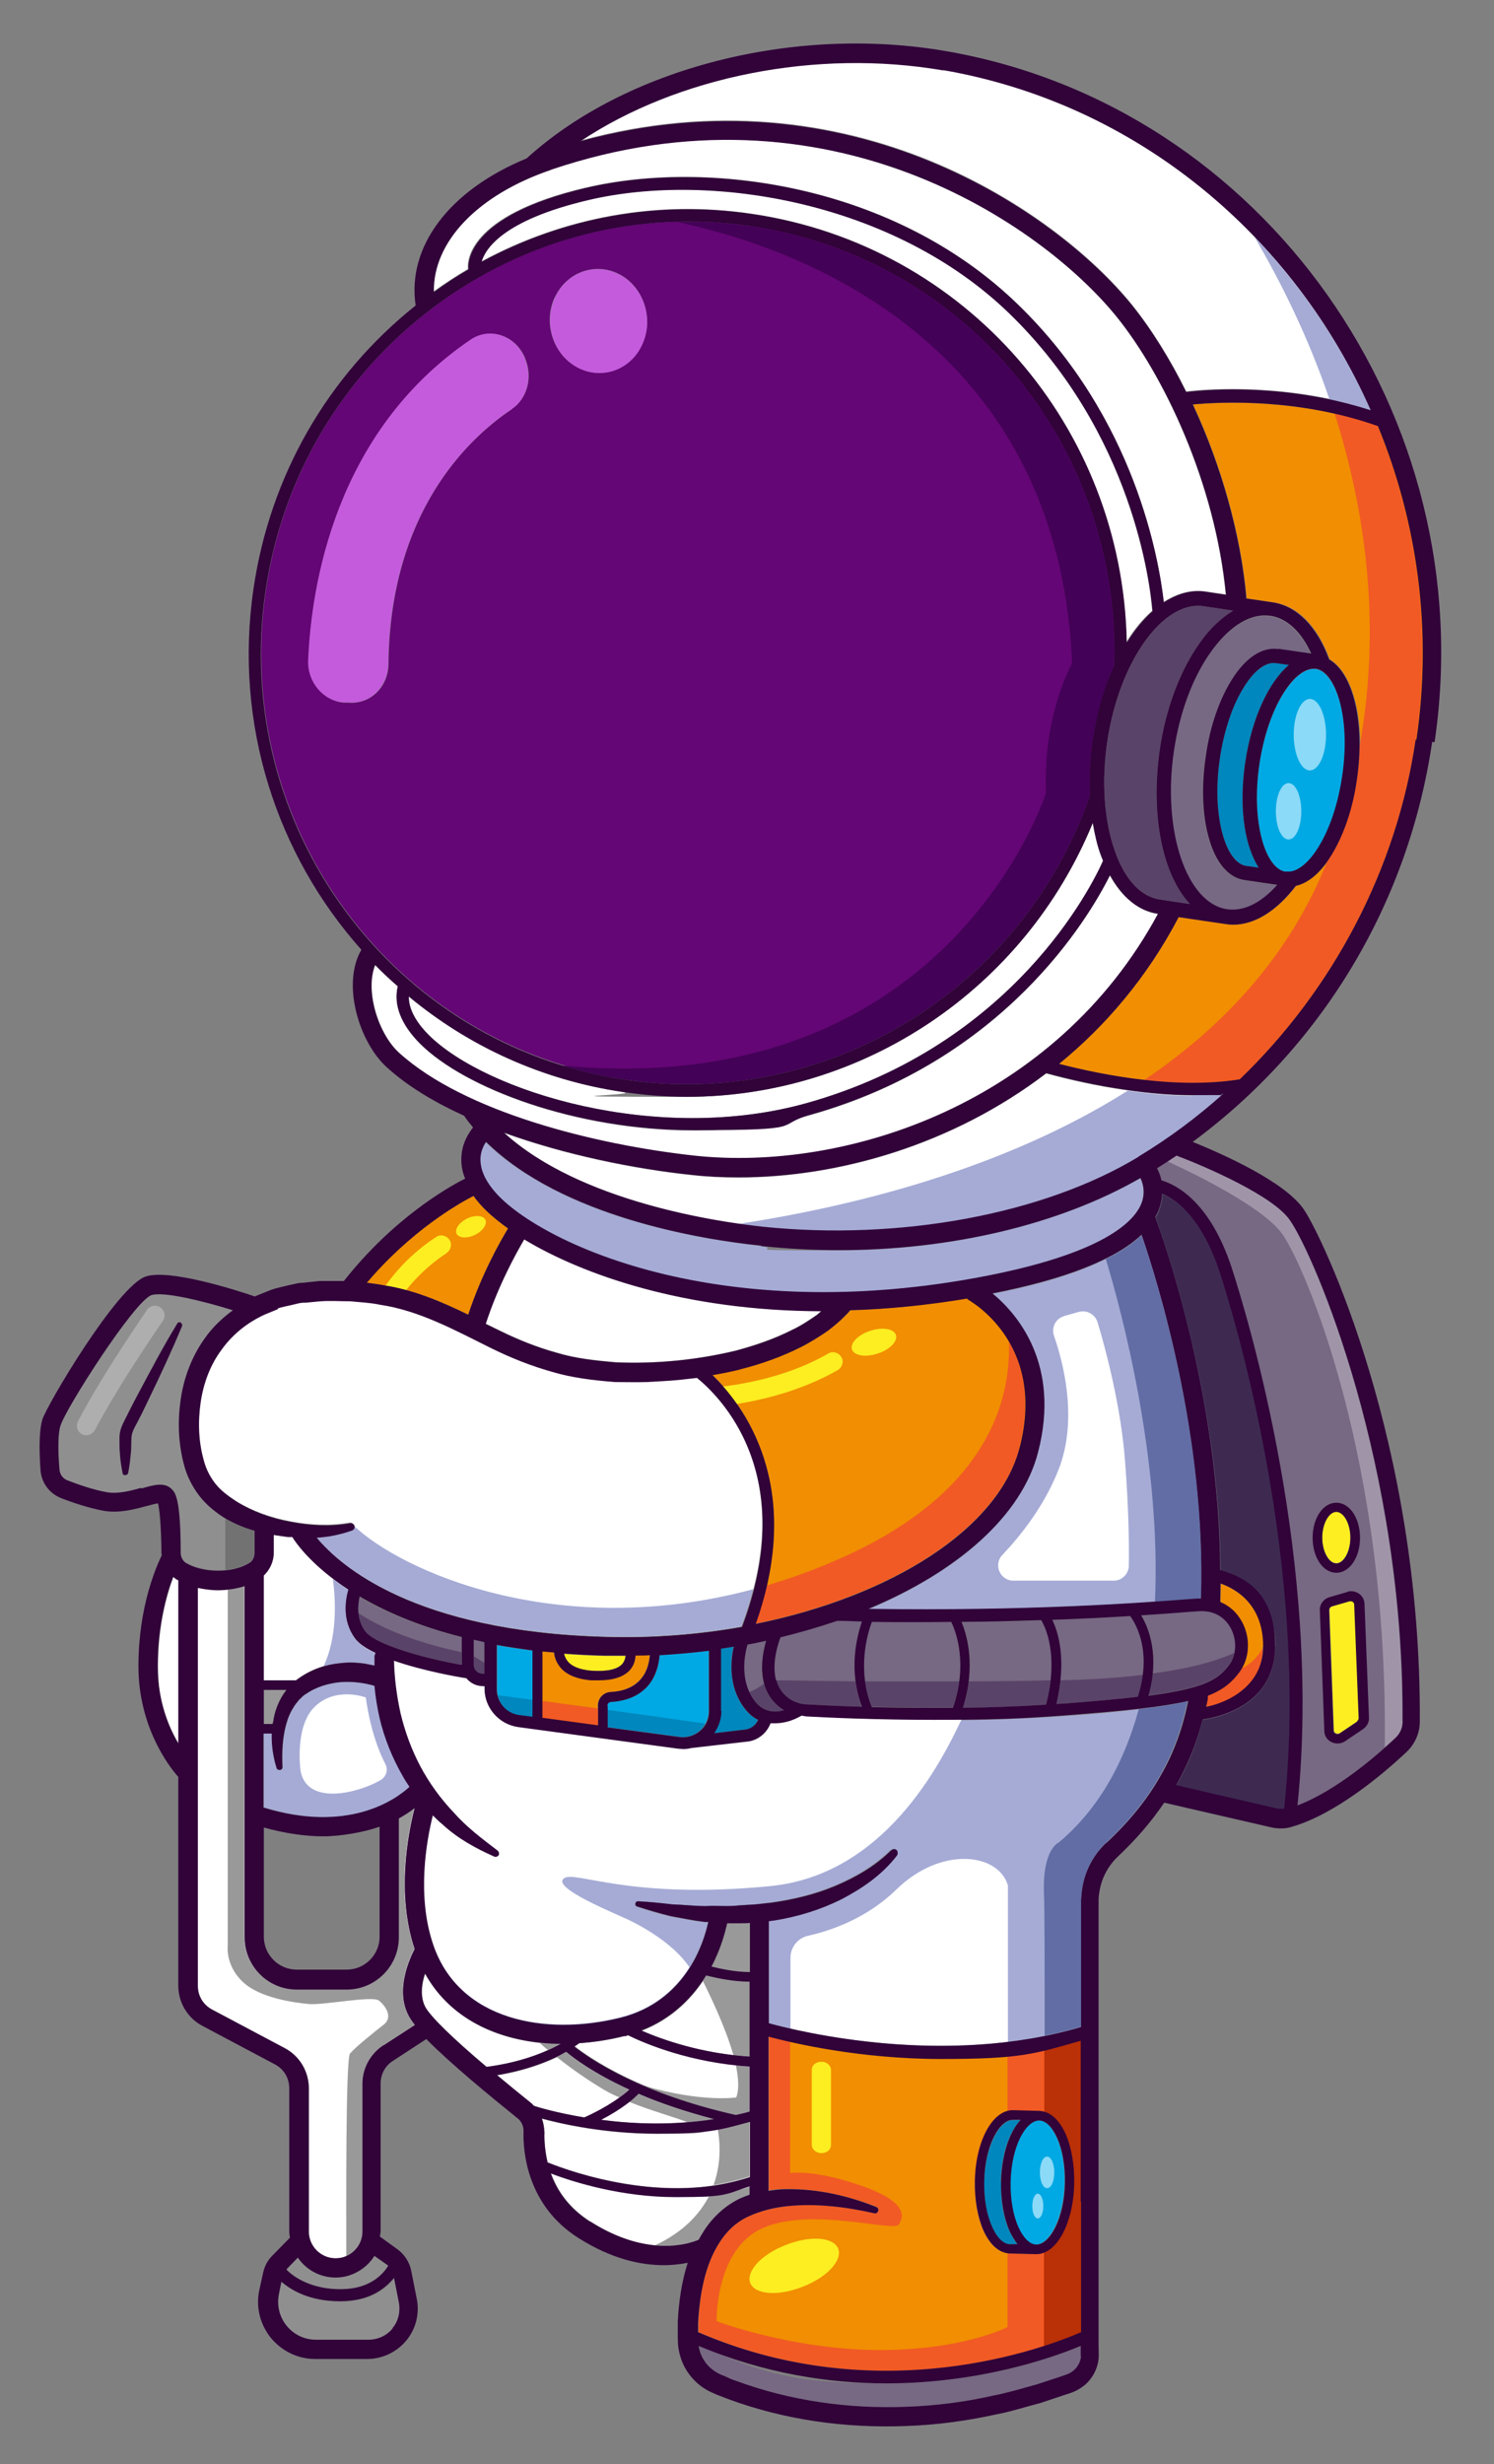
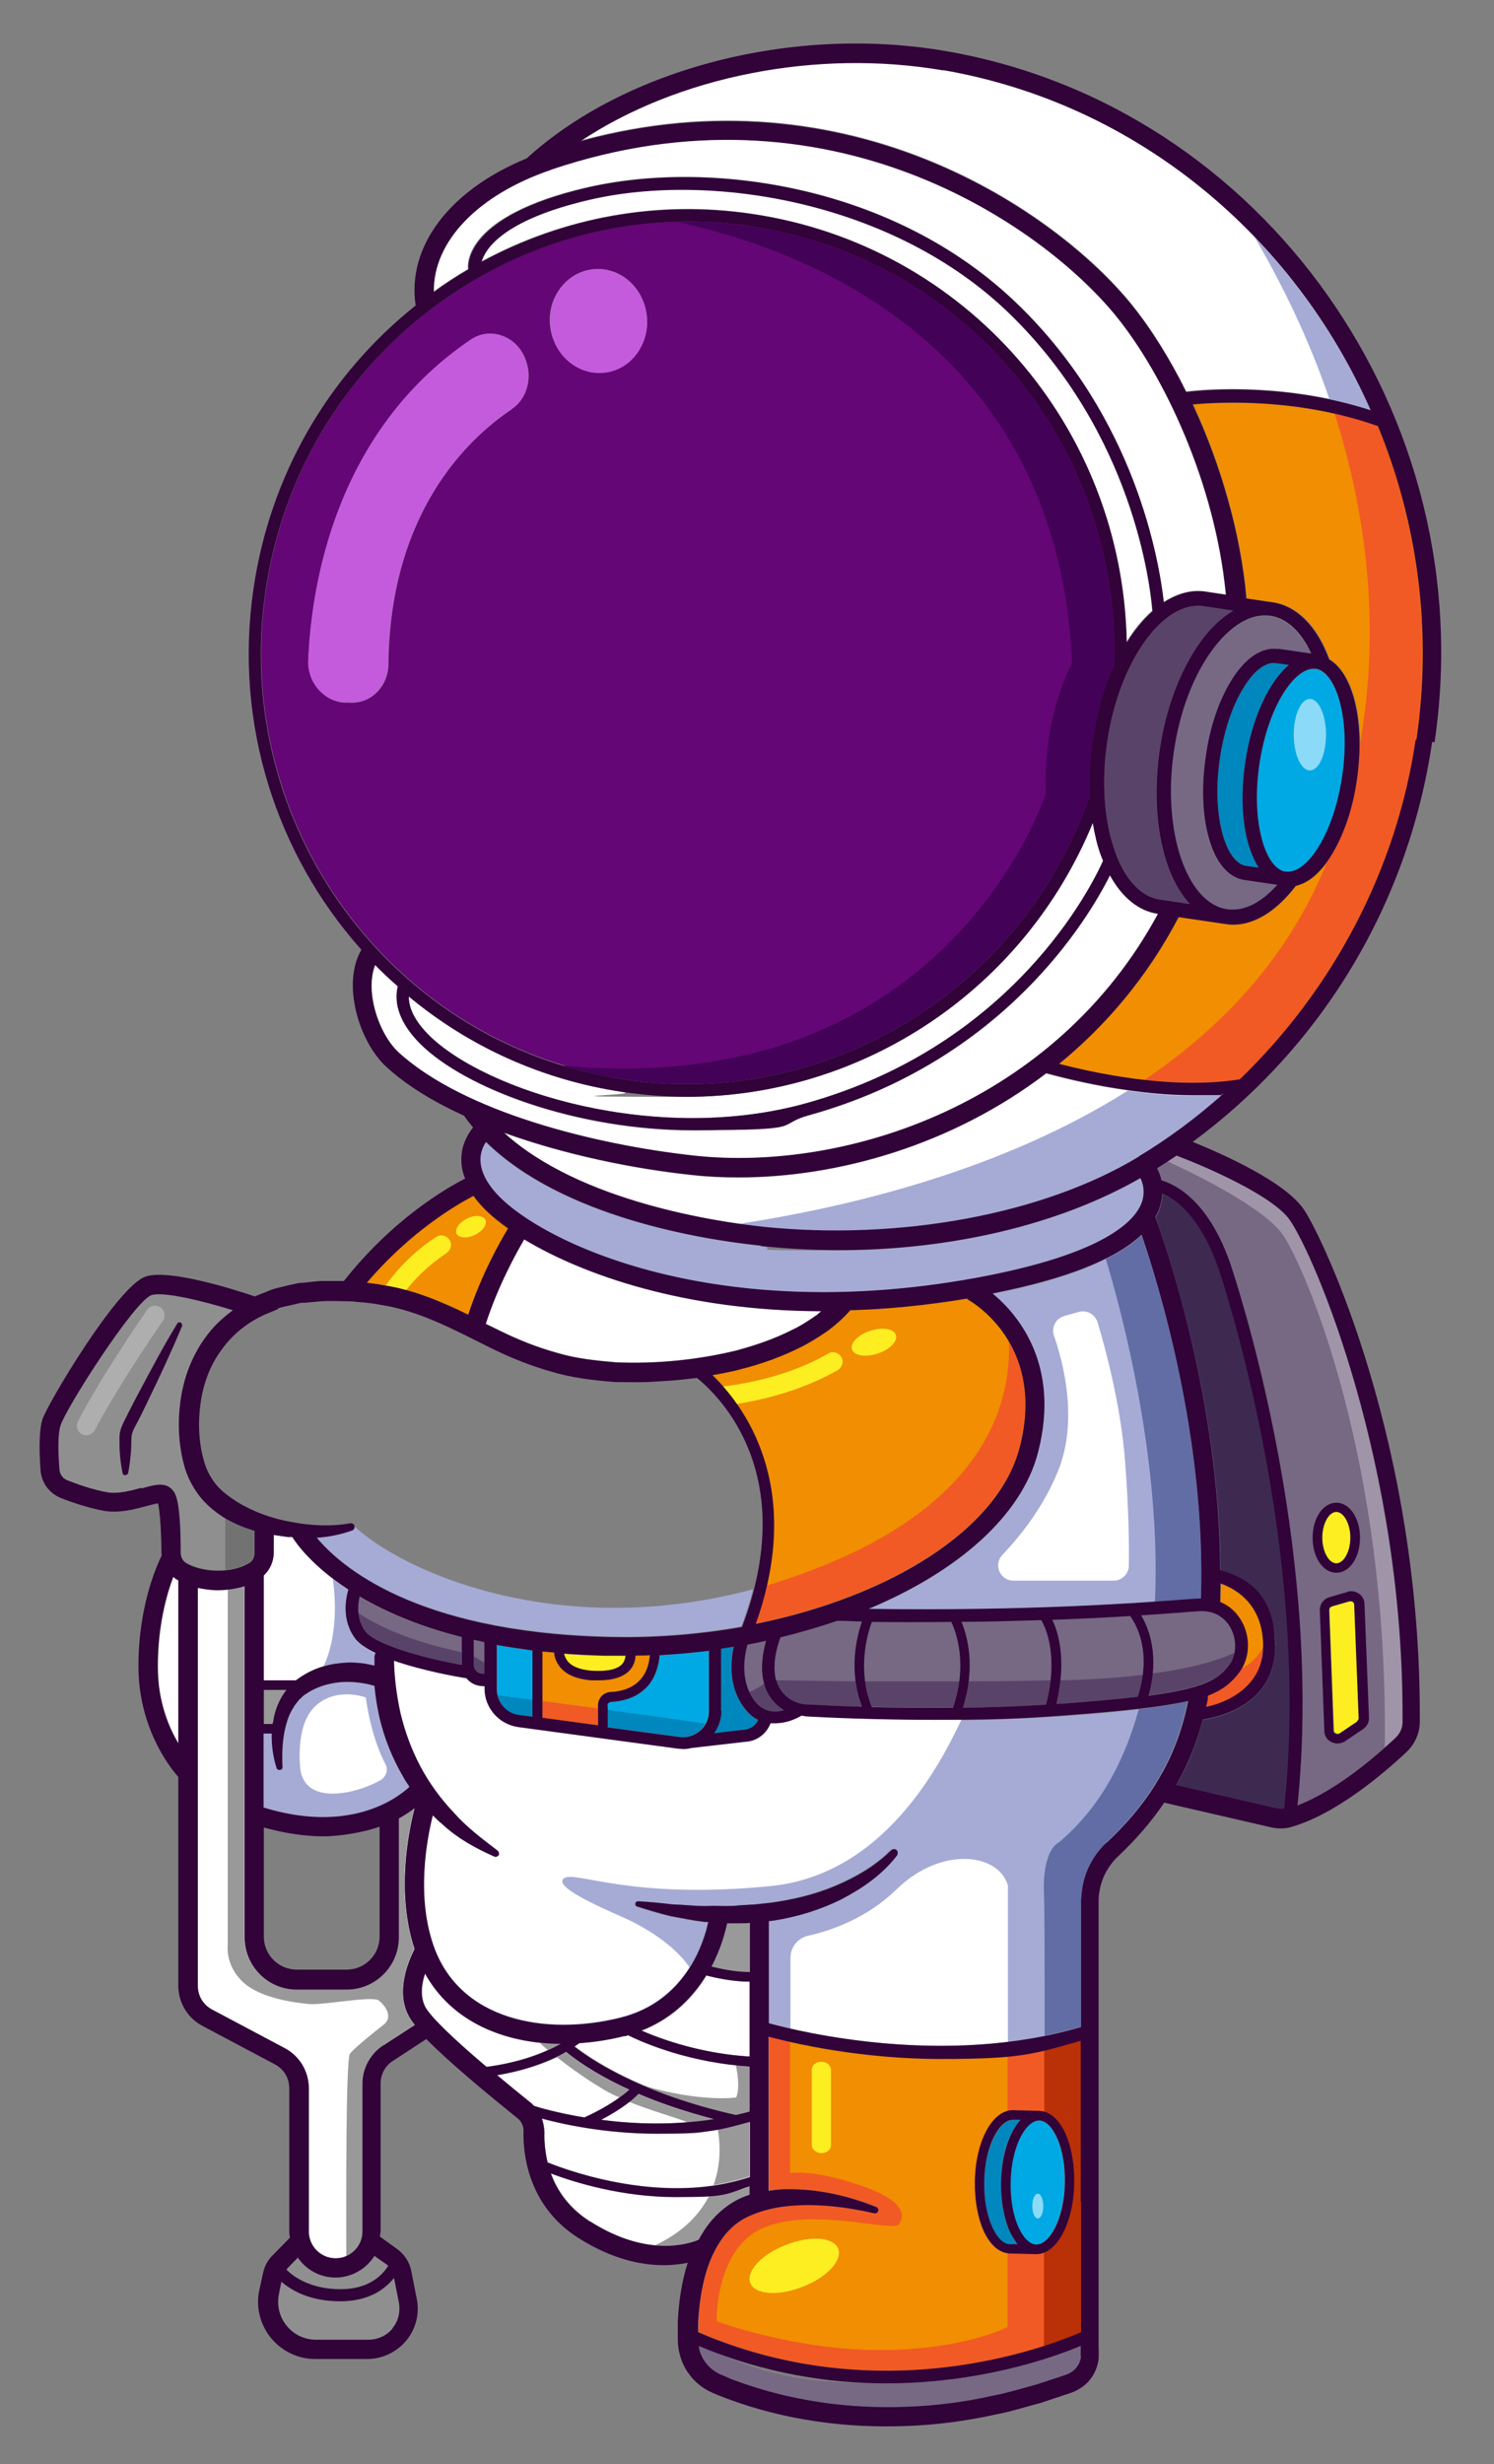
<svg xmlns="http://www.w3.org/2000/svg" id="Layer_2" version="1.1" viewBox="0 0 434.9 717.1">
  <rect x="0" y="0" width="434.9" height="717.1" fill="#808080" stroke="none" />
  <defs>
    <style>
      .st0 {
        fill: #3e2a51;
      }

      .st1 {
        fill: #f18e01;
      }

      .st2 {
        fill: #727272;
      }

      .st3 {
        fill: #0087bd;
      }

      .st4 {
        fill: #8f8f8f;
      }

      .st5 {
        fill: #fff;
      }

      .st6 {
        fill: #8bdaf8;
      }

      .st7 {
        fill: #5a4368;
      }

      .st8 {
        fill: #616da4;
      }

      .st9 {
        fill: #430157;
      }

      .st10 {
        fill: #c45bdc;
      }

      .st11 {
        fill: #a095a8;
      }

      .st12 {
        fill: #00a9e3;
      }

      .st13 {
        fill: #999;
      }

      .st14 {
        fill: #fcee21;
      }

      .st15 {
        fill: #f15a24;
      }

      .st16 {
        fill: #aeaeae;
      }

      .st17 {
        fill: #640675;
      }

      .st18 {
        fill: #ba3007;
      }

      .st19 {
        display: none;
        fill: #acb1d6;
      }

      .st20 {
        fill: #310339;
      }

      .st21 {
        fill: #a5abd5;
      }

      .st22 {
        fill: #776883;
      }
    </style>
  </defs>
  <rect class="st19" x="-331.9" y="-188" width="1094.8" height="1094.8" />
  <g>
    <g>
      <g>
        <path class="st22" d="M305.9,489c-.3,2.2-.6,4.5-1.3,7.1-8.2.5-16.4.8-24.2.9.9-2.7,1.4-5.3,1.7-7.6,1-8.2-.8-14.2-2.1-17.3,8.4,0,16.1-.3,23.2-.5.9,1.5,3.9,7.3,2.7,17.6Z" />
        <path class="st22" d="M332.7,487.4c-.3,2-.7,4.1-1.5,6.4-5.7.7-12.9,1.3-21.7,2-.7,0-1.4,0-2,.1.6-2.5,1-4.8,1.2-6.9.9-9-1.1-14.8-2.5-17.6,8.8-.3,16.4-.7,22.8-1.1,1.5,2.1,4.9,7.9,3.7,17.1Z" />
        <path class="st22" d="M359.3,481c-.2,1.2-.7,2.3-1.4,3.3-3.2,4.3-7,6.9-23.6,9.1.7-2.3,1.1-4.4,1.3-6.4.9-8.1-1.5-13.9-3.3-16.9,5.7-.4,10.4-.7,13.7-1l3-.2c5.5-.4,8.2,2.8,9.3,4.8,1.3,2.3,1.6,5,1.1,7.4Z" />
        <path class="st22" d="M279.2,489.3h0c-.3,2.4-.9,4.9-1.8,7.6-8.6,0-16.6,0-23.6-.2-1-2.5-1.6-5-2-7.4-1.1-7.9.9-14.7,2-17.4,8.1.1,15.8.1,23.1,0,1.1,2.3,3.5,8.5,2.3,17.3Z" />
        <path class="st22" d="M249,489.3c.3,2.4.9,4.9,1.8,7.4-6.8-.2-12.5-.5-16.2-.7-4.1-.2-7.7-3.1-8.7-7t0,0c-1.2-4.7.3-9.8,1.3-12.5,5.7-1.4,11.2-3,16.5-4.8,2.4,0,4.9.1,7.2.1-1.2,3.3-2.8,9.8-1.9,17.4Z" />
        <path class="st22" d="M228.2,497.7c-2.4.7-5.7.7-8.2-2.3-.8-.9-1.4-2-1.9-3-2.2-4.7-1.6-10.2-.6-13.8,1.8-.3,3.7-.7,5.4-1.1-.9,3.2-1.8,7.9-.6,12.4t0,0c.8,3.3,3,6,5.8,7.8Z" />
        <path class="st12" d="M155.1,480.3v19.4l-3.9-.5c-3.2-.4-5.6-2.8-6.3-5.8-.1-.5-.2-1.1-.2-1.7v-12.9c3.3.6,6.8,1.1,10.5,1.6Z" />
        <path class="st1" d="M189.1,481.7c-.1,2-.7,4.7-2.6,6.9-2,2.3-4.9,3.6-8.8,3.8-2.1.1-3.7,1.8-3.7,3.9v5.9l-16.2-2.2v-19.4c1.1.1,2.3.2,3.5.3.1,1.1.5,2.5,1.4,3.7,1.7,2.5,4.9,3.9,9.3,4.3.8,0,1.6,0,2.4,0,4,0,7-.9,8.8-2.8,1.1-1.1,1.7-2.6,1.8-4.4,1.4,0,2.8,0,4.2-.1Z" />
        <path class="st22" d="M141,478v9.1h-.5c-1.4,0-2.6-1.1-2.6-2.6v-7.3c1,.2,2,.4,3.1.7Z" />
        <path class="st3" d="M207.8,504.4l9.3-1.1c1.6-.2,2.9-1.3,3.5-2.8-1.2-.6-2.4-1.5-3.5-2.8-4.7-5.7-4.8-13.1-3.6-18.5-1.2.2-2.4.4-3.7.6v18.1c0,2.4-.8,4.6-2.1,6.5Z" />
        <path class="st14" d="M172.2,486.2c4.3.3,7.4-.3,8.9-1.9.6-.6.9-1.4,1-2.4-.2,0-.4,0-.7,0-1.8,0-3.6,0-5.5,0-4.1-.1-8.1-.3-11.8-.6.1.6.4,1.3.8,1.9,1.2,1.7,3.7,2.8,7.2,3.1Z" />
        <path class="st12" d="M206.3,480.3v17.6c0,1.3-.3,2.6-1,3.7-.4.8-.9,1.4-1.6,2-1.6,1.5-3.8,2.1-6,1.8l-20.9-2.8v-6.2c0-.6.5-1.1,1.1-1.1,4.7-.3,8.3-1.9,10.8-4.8,2.5-2.9,3.1-6.4,3.3-8.8,4.9-.3,9.6-.7,14.4-1.3Z" />
        <path class="st5" d="M335.4,177.8c-.6-7.7-5.7-51.7-41.5-86.5-33.7-32.8-87.2-41.5-122.6-33.2-25.2,5.9-30.2,14.4-31.2,18,24-13,51.4-18,78.8-13.9,62.2,9.2,107.8,62,109,124.6,2.2-3.6,4.7-6.6,7.4-9Z" />
        <path class="st5" d="M170.5,54.6c35.2-8.3,89.7-1.2,125.9,34.1,34,33.1,41,74.3,42.3,86.5,3.9-2.5,8-3.7,12.1-3.1l6,.9c-3.1-32.6-18.2-64.1-31.9-81-21.6-26.7-83.9-70-164.6-42.7-21.5,7.3-34.5,21-34.2,35.6,3.3-2.4,6.7-4.6,10.1-6.6-.2-1.8-.7-15.5,34.2-23.7Z" />
        <path class="st7" d="M337.6,218.2c1.8-12.3,6.1-23.5,12-31.6,2.9-4,6.1-6.9,9.4-8.9l-8.7-1.3c-11.8-1.7-24.6,16.4-28,39.5-1.7,11.6-.9,22.9,2.2,31.7,3,8.4,7.7,13.4,13.2,14.2l8.7,1.3c-7.9-8.6-11.7-25.7-8.8-44.9Z" />
        <path class="st22" d="M352.9,189.1c-5.5,7.5-9.5,18.1-11.3,29.7-3.4,23.2,3.7,44.2,15.5,45.9,4.8.7,9.9-1.8,14.6-7.1l-9.6-1.4c-4.6-.7-8.3-5-10.3-12.2-1.9-6.6-2.2-15.1-.9-23.8,1.3-8.7,4-16.7,7.7-22.5,4-6.3,8.8-9.4,13.4-8.7l9.6,1.4c-3-6.4-7.1-10.3-11.9-11-5.6-.8-11.5,2.7-16.8,9.8Z" />
        <path class="st3" d="M362.5,221.8c1.9-12.9,6.8-23.3,12.7-28.3l-3.7-.5c-2.9-.5-6.3,2.1-9.3,6.8-3.4,5.3-5.9,12.7-7.1,20.9-1.2,8.1-.9,16,.8,22.1,1.5,5.4,4.1,8.8,6.9,9.2l3.6.5c-1.2-1.9-2.2-4.2-3-6.9-1.9-6.6-2.2-15.1-.9-23.8Z" />
        <path class="st12" d="M366.6,222.4c-1.2,8.1-.9,16,.8,22.1,1.5,5.4,4.1,8.8,6.9,9.2,2.8.4,6.3-2.1,9.3-6.8,3.4-5.3,5.9-12.7,7.1-20.9,2.6-17.4-2-30.4-7.7-31.3-.2,0-.4,0-.6,0-5.7,0-13.3,11-15.8,27.8Z" />
        <path class="st21" d="M221.5,362.6c-17.6-1.9-57.8-8.4-80.1-30.2-.7,1-1.4,2.4-1.6,4.2-.3,3,.9,6.4,3.8,9.9,11.3,13.9,62.4,39.6,140.3,25.5,37.7-6.8,46.5-16.7,48.4-22,1.1-2.9.4-5.5-.4-7.1-23.6,13.5-55.1,21-87.9,21s-15.1-.4-22.6-1.2Z" />
        <path class="st5" d="M356.2,318.3c-7.6,6.8-15.9,13-24.7,18.4-27.7,16.7-69.6,24.5-109.4,20.4-1.9-.2-4.3-.5-7.2-.9-17-2.4-49.3-9.2-68.2-26.5,17.7,6.4,37.7,10.5,54.7,12.3,4.4.5,9,.7,13.6.7,28.9,0,62.1-9.4,89.5-30.3,6.2,1.7,14.6,3.7,23.7,4.9,6.1.9,12.6,1.5,19,1.5s5.9-.1,8.8-.4Z" />
        <path class="st1" d="M412.1,215.2c-5.5,37.6-24,72.7-51.2,98.9-8.9,1.5-18.7,1.2-27.8.2-9.3-1.1-18-2.9-24.8-4.7,13.6-11.1,25.7-25.3,34.8-42.7l13.6,2c.8.1,1.5.2,2.3.2,6.3,0,12.7-4,18.3-11.3,3.3-.8,6.5-3.3,9.4-7.4.3-.4.5-.7.8-1.1,3.7-5.8,6.4-13.8,7.7-22.5.5-3.3.8-6.6.8-9.7,0-12.2-3.3-21.9-8.9-25.2-3.5-9.6-9.3-15.6-16.4-16.6l-8.2-1.2h.4c-1.6-18.4-7.3-38.6-15.6-56.4,7-.6,23.2-1.4,41.4,2.7,4.1.9,8.3,2.1,12.5,3.6,11.5,28,15.9,59.4,11.2,91.4Z" />
        <path class="st17" d="M218.5,65.8c-7.1-1.1-14.3-1.5-21.3-1.3-25.4.6-50,9.1-70.9,24.8-26.7,20.1-44,49.3-48.9,82.5-9.1,62.1,28.6,120.4,86.3,138.1,5.9,1.8,12,3.2,18.3,4.1,58.9,8.6,115.7-26.1,135.4-82.7-.3-5.2,0-10.6.8-16.2,1.2-8,3.4-15.3,6.2-21.6,2.1-63.8-43.2-118.6-105.8-127.9ZM149,119.1c-12.9,8.6-35.4,30.1-35.9,74.1,0,6.7-5.3,11.8-11.5,11.3h-1.6c-5.9-.6-10.5-6.1-10.2-12.4.8-21,7.5-66.2,47.2-93.2,5.7-3.8,13.2-1.3,15.9,5.4,0,.1,0,.2.1.3,2.1,5.3.5,11.4-4,14.4ZM161.5,86.5c3.5-7.4,11.9-10.4,19-6.6,7,3.8,9.9,13,6.4,20.4-3.5,7.4-12,10.4-19,6.5-7-3.8-9.9-13-6.4-20.4Z" />
        <path class="st5" d="M234.9,321c60.2-16.9,83-63.3,86.2-70.5-.2-.5-.4-1-.6-1.5-1.1-2.9-1.8-6.2-2.4-9.5-19.9,48.4-66.9,79.7-118.2,79.7s-12.3-.4-18.5-1.4c-23.8-3.5-45.1-13.5-62.4-27.8,0,4.4,3,8.4,5.8,11.2,16.6,16.5,66.5,32.1,110.1,19.8Z" />
        <path class="st22" d="M134.3,476.4v8.1c-10.2-1.8-25.4-5.8-28.1-9.8-1.2-1.7-1.7-3.5-1.9-5.2-.2-1.8,0-3.4.3-4.7,7.3,4.3,17,8.5,29.7,11.7Z" />
        <path class="st5" d="M323.1,254.8c-6.4,12.8-31,53.9-87.2,69.7-11.1,3.1-22.7,4.5-34,4.5-34.3,0-66.7-12.3-79.6-25.2-5.6-5.6-7.8-11.3-6.5-16.7-2.3-2-4.5-4.1-6.6-6.2-3,7.7,1.1,20.2,7,25.6,19,17.2,56.8,26.7,85.9,29.9,44.5,4.8,105.2-15.3,135-70.4-5.6-.8-10.4-4.8-14-11.2Z" />
        <path class="st0" d="M371.2,479.1c0,17.1-16.3,20.7-21.1,21.4-1.7,6.7-4.2,13.1-7.7,19.1l29.4,6.8c.7.2,1.4.2,2.1.1,7.6-70.4-14.3-142.4-18.8-156.3-5.1-15.7-12.6-21-16.7-22.7,0,1.3-.3,2.7-.8,4.2-.3.9-.7,1.8-1.2,2.6,2.9,8.1,18.7,53.6,18.9,102.7,5,1.6,16,6.8,16,22.1Z" />
        <path class="st5" d="M183.1,608.2c-.7.6-1.6,1.4-2.8,2.3-2.3,1.7-5.7,3.8-10.3,5.8-7.8-1.3-13.2-2.9-14.6-3.4-.3-.3-.5-.6-.8-.8-3.6-2.8-6.9-5.6-10-8.1,7.4-1.2,13.2-3.3,17.5-5.3,1-.5,2-1,2.8-1.5,2,1.7,7.9,6.2,18.4,11Z" />
        <path class="st5" d="M120.7,589.3l-9.1,5.9c-3.8,2.5-6.1,6.7-6.1,11.2v43c0,3.2-2,6-4.7,7.2-.9.4-2,.6-3.1.6-4.3,0-7.8-3.5-7.8-7.8v-41.6c0-5-2.7-9.5-7.1-11.8l-21.1-11.2c-2.6-1.4-4.2-4-4.2-6.9v-115.8c1.9.4,3.9.6,5.9.6s2,0,3-.2c1.6-.2,3.2-.5,4.8-1v102.2c0,8.4,6.8,15.2,15.2,15.2h14.5c8.4,0,15.2-6.8,15.2-15.2v-34.6c1.8-1,3.3-2,4.6-3-2,7.8-5.3,25.1,0,41-1.6,3.2-5.5,12-1.8,19.3.4.8,1.1,1.7,2,2.8Z" />
        <path class="st1" d="M296.8,421.2c-6.1,23.6-37.4,43.3-76.9,51.3,1.4-3.8,2.5-7.5,3.3-11.1,5.8-25-1.4-42.4-8.7-52.9-1.4-2-2.8-3.7-4-5.1-1.1-1.3-2.2-2.4-3.2-3.3,2.8-.4,5.5-1,8.3-1.7,6-1.5,11.9-3.6,17.5-6.4,2.8-1.4,5.5-3.1,8.1-4.9,1.3-1,2.5-2,3.7-3.1.9-.9,1.8-1.7,2.7-2.7,10.7-.3,22.1-1.5,34.1-3.5v.2c.4.3,7.3,4.1,12.2,12.5,4,6.9,6.6,16.9,3,30.7Z" />
        <path class="st5" d="M109.2,481.1c0,.3-.2.5-.2.8,0,1,0,1.9,0,2.8-1-.2-2-.4-3-.6-2.3-.3-4.6-.4-6.9-.1-1.6.1-3.3.4-4.9.9-2.9.8-5.6,2.2-8.1,4.1h-9.4v-30.5c1.8-1.7,2.9-4.1,2.9-6.7v-5.1c1.4.2,2.7.4,4.1.6.4,0,.9,0,1.4,0,1.2,1.9,4.7,6.7,11.8,12.1,1.4,1.1,2.8,2.1,4.5,3.2-.9,3.2-1.8,8.9,1.8,14,1.1,1.6,3.3,3.1,6.1,4.4Z" />
-         <path class="st5" d="M219.2,462.6c-.9,3.4-2,7-3.4,10.7-12.6,2.3-26,3.3-39.6,2.9-55.7-1.5-77.4-20.7-84.2-28.9,3.5-.3,6.9-.9,10.3-2.1.5-.2.8-.7.7-1.2-.1-.6-.7-1-1.3-.9h0c-5.7,1-11.7.7-17.3-.4-5.7-1.1-11.1-3-15.8-5.9-2.3-1.5-4.5-3.1-6.1-5.1-1.6-2.1-2.8-4.3-3.5-7-1.5-5.3-1.7-11.1-.9-16.7.8-5.6,2.8-11,6.1-15.4,3.2-4.5,7.6-8,12.7-10.3l3.9-1.6c1.3-.4,2.7-.7,4.1-1l2.1-.5c.7-.1,1.4-.2,2.1-.3l4.3-.4c2.9-.2,5.8-.1,8.7,0,2.9.3,5.8.4,8.6,1,11.5,1.7,21.8,7.4,32.7,12.8,5.5,2.7,11.3,5,17.2,6.7,6,1.8,12.2,2.5,18.4,3,3.1.1,6.2.1,9.3,0,3-.2,6.1-.3,9.1-.6,1.8-.2,3.6-.4,5.4-.6,6,4.8,26.2,24.3,16.5,61.7Z" />
        <path class="st5" d="M163.2,594.8c-1.1.6-2.3,1.2-3.7,1.8-4.4,2-10.3,3.9-17.8,4.9-10-8.5-16.5-14.8-17.9-17.5-1.5-3-1-6.7,0-9.6,6.9,12.4,19.4,18.6,33.2,20.1,2.1.3,4.2.4,6.4.4Z" />
        <path class="st5" d="M218.3,636.3v2.4c-.9.3-1.9.7-2.8,1.1-4.4,2.1-8.2,5.6-10.7,9.6-.5.8-.9,1.6-1.4,2.4-1.6.7-6.2,2.3-12.9,1.6-5.1-.5-11.4-2.3-18.6-6.9-6.3-4-9.7-9.1-11.5-14.1,6.8,2.6,20.7,6.9,36.4,6.9s6.4-.2,9.7-.6c3.9-.5,7.9-1.3,11.8-2.5Z" />
        <path class="st5" d="M218.3,617.4v16.1c-3.5,1.1-7,1.9-10.5,2.5-21.2,3.1-41.8-4.1-48.4-6.7-.8-3.4-1-6.5-.9-8.9,0-1.3-.3-2.6-.7-3.8,5.9,1.6,18.4,4.4,33.5,4.4s11.7-.4,17.8-1.5c3.1-.5,6.2-1.1,9.3-2Z" />
        <path class="st13" d="M218.3,573.9v-14.3c-1,0-2,0-3,.1-1.2,0-2.4,0-3.6,0-.5,2.5-1.8,7.4-4.6,12.7,2.8.7,7.1,1.6,11.2,1.6Z" />
        <path class="st21" d="M119.3,520c-.7-1-1.4-2.1-2-3.2-3-5.2-5.3-10.9-6.7-16.8-.7-3.1-1.2-6.2-1.5-9.4-3-.9-6.4-1.3-9.6-1.1-3.7.3-7.5,1.4-10.4,3.5-.8.4-1.3,1.1-2,1.7-.5.7-1.2,1.4-1.6,2.2-1,1.5-1.7,3.3-2.2,5.2-1,3.7-1.2,7.9-1,12h0c0,.6-.3,1-.8,1-.4,0-.8-.2-.9-.6-1-3.2-1.5-6.6-1.4-10h-2.4v21.5c24.7,7.6,38.4-2.2,42.6-6Z" />
        <path class="st13" d="M79.4,501.3c.5-3.3,1.7-6.7,3.9-9.5h-6.6v9.9h2.6c0-.1,0-.3,0-.4Z" />
        <path class="st21" d="M345.6,495.2c-1.5,7.6-4.1,14.9-8,21.7-4.1,7.3-9.5,13.7-15.7,19.5-3.6,3.4-6,8-6.8,12.8-.2,1.2-.3,2.4-.4,3.7v37c-3.5,1-7.1,1.9-10.6,2.6-3.6.7-7.2,1.3-10.7,1.7-26.3,3.2-50.8-1-63.3-3.8-2.7-.6-4.8-1.2-6.3-1.6v-29.8l1.6-.2c6.8-1.1,13.4-3.1,19.5-6.2,6.1-3.2,11.8-7.1,16.1-12.7.3-.4.3-1.1-.1-1.5s-1.2-.4-1.6,0h-.1c-4.5,4.5-10.2,7.8-16.1,10.3-5.9,2.5-12.2,4-18.5,4.9l-4.8.6c-1.6.1-3.2.2-4.8.3-3.2.4-6.5,0-9.7.2-3.3,0-6.5-.4-9.8-.5-3.2-.4-6.5-.7-9.8-.9h0c-.4,0-.7.2-.8.6-.1.4.1.9.5,1,3.2,1.1,6.4,2,9.7,2.8,3.3.6,6.6,1.3,10,1.7.3,0,.7,0,1,0-.6,2.8-2.1,8-5.4,13.3-3.8,6-10.1,12.1-20.2,14.6-21.7,5.4-47,.9-54.5-21.3-4.8-14.1-2-30-.1-37.6.9.9,1.8,1.8,2.8,2.6,4.4,4.1,9.8,7.1,15.1,9.4.4.2.9,0,1.2-.3.3-.4.2-1.1-.2-1.4h0c-4.6-3.5-9.1-6.9-12.8-11.1-3.8-4-7.1-8.6-9.7-13.4-2.6-4.9-4.5-10.1-5.8-15.5-1.1-5-1.8-10.3-1.9-15.3,8.6,3,19,4.8,21.1,5.1,1.1,1.4,2.9,2.3,4.8,2.3h.5v.8c0,5.5,4.2,10.3,9.7,11.1l46.6,6.3c.5,0,1,0,1.5,0,.8,0,1.6-.1,2.4-.3h0s16.5-1.9,16.5-1.9c3-.4,5.5-2.6,6.5-5.3.4,0,.9.1,1.4.1,3,0,5.7-1.1,7.6-2.2.4,0,.8.1,1.3.2,7.2.4,21,1,37.3,1s5.3,0,8.1,0c9.6-.1,19.9-.5,30-1.2,8.8-.6,15.9-1.3,21.7-2,5.9-.7,10.5-1.4,14.1-2.3Z" />
        <path class="st15" d="M304.1,596.2c-3.6.7-7.2,1.2-10.7,1.6-6.6.8-13.1,1.1-19.4,1.1-18.3,0-34.3-2.8-43.9-4.9-2.6-.6-4.7-1.1-6.3-1.5v44.9c1.8-.3,3.5-.4,5.3-.4,9.1,0,17.8,2,26,5.2.5.2.7.8.5,1.3-.2.4-.6.7-1.1.6h0c-8.3-1.9-16.9-2.9-25.1-2.1-4.1.5-8,1.4-11.5,3-3.5,1.6-6.3,4.2-8.4,7.5-4.3,6.6-5.8,15.1-6.2,23.4v2.8c42.1,18.2,81.3,10.3,100.6,4.1,5-1.6,8.7-3.1,10.8-4v-85.1c-3.5,1-7.1,1.8-10.6,2.5ZM304,655.5c-.8.3-1.5.5-2.3.5h-.1l-7.6-.2c-.2,0-.4,0-.6,0-2.8-.3-5.3-2.6-7.1-6.6-1.8-3.9-2.6-9-2.5-14.4.3-10.7,4.4-19.1,9.6-20.4.5-.1.9-.2,1.4-.2h.1l7.6.2c.5,0,1,0,1.5.3,2.4.6,4.6,2.9,6.1,6.4,1.8,3.9,2.7,9,2.5,14.4-.2,10-3.9,18.2-8.7,20.1Z" />
        <path class="st3" d="M291.3,634.9c.2-7.8,2.4-14.4,5.7-17.9h-2.2c0,0,0,0,0,0-3.7,0-8,7.3-8.3,17.9-.1,5,.7,9.7,2.3,13.2,1.4,3.2,3.3,5,5.2,5h2.2c-.9-1-1.6-2.2-2.3-3.7-1.8-3.9-2.7-9-2.5-14.4Z" />
        <path class="st21" d="M349.6,465.3c-.3,0-.6,0-.9,0l-3,.2c-2.5.2-5.6.4-9.5.7-16.5,1.1-45.4,2.6-83.4,2.1,25.9-10.8,44.6-27.1,49.4-45.7,6.6-25.4-5.9-40-13.2-46.1,13.9-2.7,24.9-6.1,33-10.2,4.3-2.1,7.8-4.4,10.4-6.9,4.8,14,18.8,59.1,17.3,105.8Z" />
        <path class="st12" d="M294.1,635c-.1,5,.7,9.7,2.3,13.2,1.4,3.2,3.3,5,5.2,5h0c3.7,0,8-7.3,8.3-17.9.1-5-.7-9.7-2.3-13.2-1.4-3.2-3.3-5-5.2-5h0c-3.7,0-8,7.3-8.3,17.9Z" />
        <path class="st14" d="M389,454.9c2.2,0,4.1-3.5,4.1-7.5s-1.9-7.5-4.1-7.5-4.1,3.5-4.1,7.5,1.9,7.5,4.1,7.5Z" />
        <path class="st22" d="M375.5,355.1c-5-7.2-24.4-15.6-33-18.8-.9.6-1.8,1.2-2.7,1.8-1,.6-2,1.3-3,1.9.5.9,1,2.1,1.3,3.5,4.4,1.3,14.2,6.3,20.5,25.6,4.5,13.9,26.4,85.6,19.1,156.3,9.5-3.6,19.4-11.6,25.4-16.8,1.2-1.1,2.2-2,3.1-2.8,1.3-1.2,2.1-3,2.1-4.7.5-74.2-25.4-135.3-32.8-146ZM389,437.2c3.9,0,6.9,4.5,6.9,10.2s-3,10.3-6.9,10.3-6.9-4.5-6.9-10.3,3-10.2,6.9-10.2ZM396.7,503.3l-5.2,3.5c-.7.4-1.4.7-2.1.7s-1.2-.1-1.8-.4c-1.3-.7-2.1-1.9-2.1-3.3l-1.3-35c0-1.8,1.1-3.4,2.8-3.9l5.2-1.5c1.1-.3,2.4-.1,3.3.6,1,.7,1.5,1.8,1.6,3l1.3,33c0,1.3-.6,2.6-1.7,3.3Z" />
        <path class="st22" d="M203.5,682.7c.3,1.5.7,2.9,1.5,4.1.9,1.5,2.2,2.7,3.7,3.6.7.4,1.5.8,2.6,1.2,1,.4,1.9.8,2.9,1.2,15.9,5.9,33,8.3,50,7.6,8.5-.3,17-1.4,25.3-3.3,4.2-.8,8.2-2.1,12.4-3.2l6.1-2c1-.3,2.1-.7,2.9-1,.7-.3,1.3-.7,1.9-1.2,1.1-1,1.8-2.4,2-3.9,0-.6,0-1.9,0-2.9v-.2c-8.1,3.4-29.3,10.9-56.7,10.9s-35.2-2.8-54.5-10.9Z" />
        <path class="st5" d="M218.3,576.7v21.8c-1.6-.1-3.2-.3-4.8-.4-11.8-1.4-21.3-4.8-26.7-7.1,8.3-3.2,14-8.8,17.8-14.4.4-.6.7-1.1,1.1-1.7,2.8.8,7.8,1.8,12.6,1.8Z" />
        <path class="st14" d="M393.9,466.1c-.1,0-.3-.2-.6-.2s-.2,0-.3,0l-5.2,1.5c-.5.1-.8.6-.8,1.1l1.3,35c0,.6.4.8.6.9.2,0,.6.3,1.1,0l5.2-3.5c.3-.2.5-.6.5-.9l-1.3-33c0-.5-.3-.7-.4-.8Z" />
        <path class="st1" d="M367.6,479.1v.4c-.2,12.9-11.6,16.3-16.6,17.2.2-.8.4-1.5.5-2.3,0-.3,0-.6,0-.9,4.6-1.8,7.1-4,9.3-7,.3-.3.5-.7.7-1,2.3-3.9,2.3-9.2,0-13.5-1.5-2.6-3.7-4.6-6.2-5.7,0-1.8.1-3.6.1-5.4,4.5,1.6,12.4,6.1,12.4,18.3Z" />
        <path class="st5" d="M207.9,616.7c-2.6.4-5.2.7-7.8.9-9.3.8-18,.3-25.2-.7,3.7-1.9,6.4-3.8,8.3-5.2,1.2-1,2.1-1.8,2.6-2.3,6,2.6,13.3,5.2,22,7.4Z" />
        <path class="st5" d="M218.3,601.3v13.1c-1.3.4-2.7.7-4,1h0c-10.8-2.5-19.7-5.5-26.7-8.5,0,0,0,0-.1,0-11-4.7-17.5-9.3-20.2-11.4.5-.3,1-.7,1.4-.9,4.4-.3,8.9-1,13.2-2.1.4,0,.7-.2,1-.3,4.7,2.3,16.1,7.1,31.4,8.7,1.3.2,2.7.3,4,.4Z" />
        <path class="st1" d="M147.9,357.5c-2.5,4.1-7.8,13.6-11.6,25.1-5.8-2.8-11.8-5.5-18.2-7.2-2-.6-3.9-1-6-1.3-.2,0-.5,0-.7-.1-1.6-.3-3.1-.5-4.7-.7,12.8-15.1,26.6-23,31.1-25.3.4.6.9,1.2,1.4,1.8,1.9,2.3,4.8,4.9,8.6,7.6Z" />
        <path class="st5" d="M141.4,385.2c1.4.7,2.9,1.4,4.3,2.1,5.3,2.6,10.7,4.8,16.3,6.3,5.6,1.7,11.4,2.3,17.2,2.8,11.6.5,23.6-.6,35-3.4,5.6-1.5,11.2-3.4,16.3-6,2.6-1.2,5-2.8,7.3-4.4.5-.4.9-.8,1.4-1.2-39.9-.2-69.7-10.7-86.6-20.9-2.5,4.1-7.7,13.5-11.2,24.6Z" />
        <path class="st5" d="M399,119.3c-4-1.3-8.1-2.3-11.9-3.2-19.1-4-35.6-2.9-41.8-2.2-4.7-9.5-10.1-18.2-15.9-25.4-21.6-26.6-81.8-69-160.4-47.6,28.1-18.8,68.5-27,105.6-20.6,35.6,6.2,66.8,23.8,90.7,48.6,14,14.6,25.5,31.7,33.8,50.4Z" />
        <path class="st4" d="M65.7,441.9s0,0-.1,0c-2.8-1.7-5.4-3.8-7.5-6.5-2.1-2.7-3.7-5.9-4.5-9-1.8-6.3-2-12.7-1-19.1.9-6.3,3.2-12.5,7-17.8,2.3-3.2,5.1-5.9,8.2-8.2-9.3-2.8-20.4-5.4-23.7-4.4-5,1.7-25,33-26.5,38-.6,2.1-.7,6.7-.3,12.7.1,1.5,1,2.6,2.3,3.2,3.1,1.2,7.6,2.8,11.7,3.5,3.3.5,6.9-.5,9.8-1.3,3.7-1,6.9-1.9,9,.4.8.9,2.3,2.6,2.4,18.3,0,1.3.6,2.5,1.6,3,3.1,1.8,7.4,2.5,11.5,2.1,2.5-.3,4.9-.9,6.8-2.1,1-.6,1.6-1.7,1.6-3v-6.3c-2.9-.9-5.7-2-8.4-3.6ZM43.3,407.2c-.9,1.8-1.7,3.5-2.6,5.3-.8,1.8-2,3.5-2.3,4.9-.4,1.4-.2,3.5-.4,5.4-.1,2-.3,3.9-.8,5.9-.1.4-.5.7-1,.6-.3,0-.6-.3-.6-.6-.4-2-.6-3.9-.8-5.9,0-.9-.1-1.9-.1-2.9,0-.9,0-2.2.2-3.3.2-1.1.8-2.3,1.2-3.1l1.3-2.6c.9-1.8,1.8-3.5,2.7-5.2,3.6-6.9,7.3-13.8,11.4-20.5.2-.4.7-.5,1-.3.3.2.4.6.3.9-3,7.3-6.2,14.3-9.6,21.3Z" />
        <path class="st5" d="M50.5,458.9c-1.9,5-4.5,14.1-4.5,26s3.1,17.5,6,22.5v-47.5c-.2-.1-.4-.2-.6-.3-.3-.2-.6-.5-.9-.7Z" />
        <path class="st4" d="M99.1,669.8c-8.7,0-14.1-3.1-17.1-5.7l-.7,3.5c-.7,3.3.1,6.7,2.2,9.3,2.1,2.6,5.2,4.1,8.6,4.1h15.2c2.8,0,5.3-1.2,7.1-3.3,1.7-2.1,2.4-4.9,1.9-7.6l-1.4-7.1c-2.6,3.2-7.3,6.8-15.7,6.8Z" />
        <path class="st4" d="M83.4,660.5c2.1,2.2,6.9,5.7,15.7,5.7s12.3-4.3,13.9-6.8c0,0-.2-.2-.3-.3l-3.7-2.6c-2.4,3.8-6.5,6.3-11.3,6.3s-8.5-2.3-11-5.8l-3.3,3.4s0,0,0,.1Z" />
        <path class="st10" d="M180.5,80c-7-3.8-15.5-.9-18.9,6.5-3.5,7.5-.6,16.6,6.4,20.4,7,3.8,15.5.9,18.9-6.5,3.5-7.4.6-16.6-6.4-20.4Z" />
        <path class="st10" d="M152.8,104.3c-2.7-6.7-10.3-9.3-15.9-5.4-39.7,27-46.3,72.2-47.2,93.2-.3,6.3,4.3,11.8,10.2,12.3h1.6c6.2.6,11.4-4.5,11.5-11.2.5-44,23.1-65.5,35.9-74.1,4.5-3,6.1-9.1,4-14.4,0-.1,0-.2-.1-.3Z" />
      </g>
      <path class="st21" d="M219.2,462.6c-.9,3.4-2,7-3.4,10.7-12.6,2.3-26,3.3-39.6,2.9-55.7-1.5-77.4-20.7-84.2-28.9,3.5-.3,6.9-.9,10.3-2.1.5-.2.8-.7.7-1.2,13.3,12.8,58.8,33.9,116.2,18.5Z" />
      <path class="st15" d="M296.8,421.2c-6.1,23.6-37.4,43.3-76.9,51.3,1.4-3.8,2.5-7.5,3.3-11.1,7.1-2.1,14.3-4.7,21.7-8,41.9-18.7,49.4-45,48.8-62.9,4,6.9,6.6,16.9,3,30.7Z" />
      <path class="st21" d="M347.4,318.7c3,0,5.9-.1,8.8-.4-7.6,6.8-15.9,13-24.7,18.4-27.7,16.7-69.6,24.5-109.4,20.4-1.9-.2-4.3-.5-7.2-.9,33.3-5.1,77.2-15.9,113.4-38.8,6.1.9,12.6,1.5,19,1.5Z" />
      <path class="st21" d="M387,116.2c-6.2-18.2-14.1-34.1-21.8-47.2,14,14.6,25.5,31.7,33.8,50.4-4-1.3-8.1-2.3-11.9-3.2Z" />
      <path class="st15" d="M412.1,215.2c-5.5,37.6-24,72.7-51.2,98.9-8.9,1.5-18.7,1.2-27.8.2,23-15.5,42.5-36.3,53.4-64,.3-.4.5-.7.8-1.1,3.7-5.8,6.4-13.8,7.7-22.5.5-3.3.8-6.6.8-9.7,6.4-35.6,1.6-68.6-7.3-96.7,4.1.9,8.3,2.1,12.5,3.6,11.5,28,15.9,59.4,11.2,91.4Z" />
      <path class="st5" d="M279.8,500.6c-5.9,12.4-22.3,45.1-55.7,48.3-40.9,4-56.6-4.6-59.9-2.3-3.3,2.3,9.5,8,17,11.3,5.9,2.6,14.9,7.8,19.5,14.6-3.8,6-10.1,12.1-20.2,14.6-21.7,5.4-47,.9-54.5-21.3-4.8-14.1-2-30-.1-37.6.9.9,1.8,1.8,2.8,2.6,4.4,4.1,9.8,7.1,15.1,9.4.4.2.9,0,1.2-.3.3-.4.2-1.1-.2-1.4h0c-4.6-3.5-9.1-6.9-12.8-11.1-3.8-4-7.1-8.6-9.7-13.4-2.6-4.9-4.5-10.1-5.8-15.5-1.1-5-1.8-10.3-1.9-15.3,8.6,3,19,4.8,21.1,5.1,1.1,1.4,2.9,2.3,4.8,2.3h.5v.8c0,5.5,4.2,10.3,9.7,11.1l46.6,6.3c.5,0,1,0,1.5,0,.8,0,1.6-.1,2.4-.3h0s16.5-1.9,16.5-1.9c3-.4,5.5-2.6,6.5-5.3.4,0,.9.1,1.4.1,3,0,5.7-1.1,7.6-2.2.4,0,.8.1,1.3.2,7.2.4,21,1,37.3,1s5.3,0,8.1,0Z" />
      <path class="st5" d="M293.4,548.6v45.6c-26.3,3.2-50.8-1-63.3-3.8v-20.6c0-3.2,2.2-5.9,5.3-6.5,6.2-1.4,16.8-4.9,25.5-13.4,13.1-12.8,29.8-10.6,32.5-1.2Z" />
      <path class="st1" d="M283.7,634.7c-.1,5.4.8,10.5,2.5,14.4,1.8,4,4.3,6.3,7.1,6.6v21.5s-13.2,6.9-38.3,6.7c-25.1-.3-46.4-8.4-46.4-8.4,0,0-.5-21.4,13.9-27.3,14.4-5.9,37.7,1.5,39.2-.9,1.5-2.5,2.3-6.7-11.5-11.4-13.8-4.7-20.2-3.5-20.2-3.5v-38.4c9.6,2.2,25.5,4.9,43.9,4.9s12.7-.3,19.4-1.1v16.5c-5.3,1.3-9.4,9.8-9.6,20.4Z" />
      <path class="st13" d="M163.2,594.8c-1.1.6-2.3,1.2-3.7,1.8-1-.8-1.9-1.6-2.6-2.3,2.1.3,4.2.4,6.4.4Z" />
      <path class="st13" d="M164.7,597.1c2,1.7,7.9,6.2,18.4,11-.7.6-1.6,1.4-2.8,2.3-2.1-.9-4.2-2-6.2-3.3-4.7-2.9-8.8-5.9-12.2-8.6,1-.5,2-1,2.8-1.5Z" />
      <path class="st13" d="M200.1,617.6c-3.7-1.5-10.2-3.2-16.9-5.9,1.2-1,2.1-1.8,2.6-2.3,6,2.6,13.3,5.2,22,7.4-2.6.4-5.2.7-7.8.9Z" />
-       <path class="st13" d="M218.3,576.7v21.8c-1.6-.1-3.2-.3-4.8-.4-2.3-8.1-6.7-17.2-8.9-21.6.4-.6.7-1.1,1.1-1.7,2.8.8,7.8,1.8,12.6,1.8Z" />
      <path class="st13" d="M214.2,601c1.3.2,2.7.3,4,.4v13.1c-1.3.4-2.7.7-4,1h0c-10.8-2.5-19.7-5.5-26.7-8.5,16.7,4.9,26.8,3.4,26.8,3.4.9-2.2.7-5.6-.1-9.4Z" />
      <path class="st13" d="M208.9,619.3c3.1-.5,6.2-1.1,9.3-2v16.1c-3.5,1.1-7,1.9-10.5,2.5,2.6-7.1,1.7-13.8,1.2-16.5Z" />
      <path class="st13" d="M206.5,638.9c3.9-.5,7.9-1.3,11.8-2.5v2.4c-.9.3-1.9.7-2.8,1.1-4.4,2.1-8.2,5.6-10.7,9.6-.5.8-.9,1.6-1.4,2.4-1.6.7-6.2,2.3-12.9,1.6,8.5-3.9,13.3-9.3,16-14.6Z" />
      <path class="st13" d="M120.7,589.3l-9.1,5.9c-3.8,2.5-6.1,6.7-6.1,11.2v43c0,3.2-2,6-4.7,7.2,0-14.6-.2-57.5,1.1-59,1.6-1.9,7-6.2,9.8-8.4,2.8-2.2.5-5.5-1.4-7-1.8-1.5-16.2,1.4-20.4,1-4.2-.4-14.4-1.7-19.4-6.6-5-4.9-4.2-10.5-4.2-10.5v-103.6c1.6-.2,3.2-.5,4.8-1v102.2c0,8.4,6.8,15.2,15.2,15.2h14.5c8.4,0,15.2-6.8,15.2-15.2v-34.6c1.8-1,3.3-2,4.6-3-2,7.8-5.3,25.1,0,41-1.6,3.2-5.5,12-1.8,19.3.4.8,1.1,1.7,2,2.8Z" />
      <path class="st5" d="M87.5,515.4s-1.9-13,4.2-18.8c6.2-5.9,14.8-2.6,14.8-2.6,0,0,1.2,10.8,5.7,19.4.9,1.7.2,3.7-1.5,4.7-6.3,3.6-21.2,7.6-23.2-2.7Z" />
      <path class="st21" d="M109.2,481.1c0,.3-.2.5-.2.8,0,1,0,1.9,0,2.8-1-.2-2-.4-3-.6-2.3-.3-4.6-.4-6.9-.1-1.6.1-3.3.4-4.9.9,4.1-8.7,3.5-19.5,2.7-25.4,1.4,1.1,2.8,2.1,4.5,3.2-.9,3.2-1.8,8.9,1.8,14,1.1,1.6,3.3,3.1,6.1,4.4Z" />
      <path class="st7" d="M228.2,497.7c-2.4.7-5.7.7-8.2-2.3-.8-.9-1.4-2-1.9-3,1.9-.7,3.3-1.7,4.3-2.4.8,3.3,3,6,5.8,7.8Z" />
      <path class="st7" d="M249,489.3c.3,2.4.9,4.9,1.8,7.4-6.8-.2-12.5-.5-16.2-.7-4.1-.2-7.7-3.1-8.7-7,3.8,0,12,.2,23.1.3Z" />
      <path class="st7" d="M279.2,489.3c-.3,2.4-.9,4.9-1.8,7.6-8.6,0-16.6,0-23.6-.2-1-2.5-1.6-5-2-7.4,8,0,17.3,0,27.4,0Z" />
      <path class="st7" d="M282,489.3c7.6,0,15.6-.1,23.8-.3-.3,2.2-.6,4.5-1.3,7.1-8.2.5-16.4.8-24.2.9.9-2.7,1.4-5.3,1.7-7.6Z" />
      <path class="st7" d="M308.7,489c9.5-.2,17.5-.8,24-1.6-.3,2-.7,4.1-1.5,6.4-5.7.7-12.9,1.3-21.7,2-.7,0-1.4,0-2,.1.6-2.5,1-4.8,1.2-6.9Z" />
      <path class="st7" d="M334.2,493.4c.7-2.3,1.1-4.4,1.3-6.4,13.6-1.8,20.6-4.5,23.8-6-.2,1.2-.7,2.3-1.4,3.3-3.2,4.3-7,6.9-23.6,9.1Z" />
      <path class="st15" d="M367.6,479.5c-.2,12.9-11.6,16.3-16.6,17.2.2-.8.4-1.5.5-2.3,0-.3,0-.6,0-.9,4.6-1.8,7.1-4,9.3-7,.3-.3.5-.7.7-1,3-1.4,5-3.9,6.1-5.9Z" />
      <path class="st7" d="M104.3,469.4c5.2,3.5,14.5,8.1,30,11.4v3.7c-10.2-1.8-25.4-5.8-28.1-9.8-1.2-1.7-1.7-3.5-1.9-5.2Z" />
      <path class="st7" d="M137.9,482l3.1,1.9v3.3h-.5c-1.4,0-2.6-1.1-2.6-2.6v-2.6Z" />
      <path class="st3" d="M144.8,493.3c1.9.3,5.6.8,10.3,1.4v5l-3.9-.5c-3.2-.4-5.6-2.8-6.3-5.8Z" />
      <path class="st15" d="M157.9,495c4.9.7,10.5,1.4,16.2,2.2v5l-16.2-2.2v-5Z" />
      <path class="st3" d="M205.3,501.6c-.4.8-.9,1.4-1.6,2-1.6,1.5-3.8,2.1-6,1.8l-20.9-2.8v-5c11.6,1.6,23.1,3.2,28.5,4Z" />
      <path class="st18" d="M314.7,593.7v85.1c-2.1.9-5.8,2.4-10.8,4,0-8.2,0-17.5,0-27.3,4.9-2,8.5-10.1,8.7-20.1.1-5.4-.8-10.5-2.5-14.4-1.6-3.5-3.7-5.7-6.1-6.4,0-6.4,0-12.5,0-18.4,3.5-.7,7.1-1.5,10.6-2.5Z" />
      <path class="st8" d="M331.5,497.4c5.9-.7,10.5-1.4,14.1-2.3-1.5,7.6-4.1,14.9-8,21.7-4.1,7.3-9.5,13.7-15.7,19.5-3.6,3.4-6,8-6.8,12.8-.2,1.2-.3,2.4-.4,3.7v37c-3.5,1-7.1,1.9-10.6,2.6,0-20.9,0-37.3-.2-41.2-.5-13.2,4.3-15,4.3-15,11.8-9.9,19.1-23.5,23.3-38.8Z" />
      <path class="st8" d="M349.6,465.3c-.3,0-.6,0-.9,0l-3,.2c-2.5.2-5.6.4-9.5.7,1.9-41-9.6-84.4-14.3-99.8,4.3-2.1,7.8-4.4,10.4-6.9,4.8,14,18.8,59.1,17.3,105.8Z" />
      <path class="st5" d="M309.7,383l4.3-1.2c2.3-.7,4.8.7,5.5,3,2.3,7.6,6.8,24.4,8,40.4,1.1,14.3,1.2,24.9,1.1,30.4,0,2.4-2,4.4-4.4,4.4h-29.2c-3.9,0-5.9-4.7-3.2-7.5,5.3-5.6,12.1-14.1,16.3-24.7,5.8-14.6,1.4-31.4-1.3-39.1-.8-2.4.5-5,3-5.7Z" />
      <path class="st9" d="M324.3,193.7c-2.8,6.2-5,13.6-6.2,21.6-.8,5.5-1.1,11-.8,16.2-19.7,56.6-76.5,91.4-135.4,82.7-6.3-.9-12.4-2.3-18.3-4.1,112.7,10.6,140.9-79.4,140.9-79.4-1-22.6,7.6-37.7,7.6-37.7-4.1-94-80-121-115-128.4,7.1-.2,14.2.2,21.3,1.3,62.7,9.2,108,64.1,105.8,127.9Z" />
      <g>
        <path class="st6" d="M386,213.8c0,5.8-2.1,10.4-4.7,10.4s-4.7-4.7-4.7-10.4,2.1-10.4,4.7-10.4,4.7,4.7,4.7,10.4Z" />
-         <path class="st6" d="M378.8,236.1c0,4.5-1.6,8.2-3.7,8.2s-3.7-3.7-3.7-8.2,1.6-8.2,3.7-8.2,3.7,3.7,3.7,8.2Z" />
-       </g>
-       <g>
-         <path class="st6" d="M306.9,632.2c0,2.6-.9,4.6-2.1,4.6s-2.1-2.1-2.1-4.6.9-4.6,2.1-4.6,2.1,2.1,2.1,4.6Z" />
+       </g>
+       <g>
        <path class="st6" d="M303.7,642c0,2-.7,3.6-1.6,3.6s-1.6-1.6-1.6-3.6.7-3.6,1.6-3.6,1.6,1.6,1.6,3.6Z" />
      </g>
      <path class="st11" d="M408.3,501c0,1.8-.8,3.5-2.1,4.7-.8.8-1.9,1.7-3.1,2.8,1.1-83.7-23.1-139.6-29.7-149.2-5.4-7.8-25.2-17.5-33.7-21.4.9-.6,1.8-1.2,2.7-1.8,8.6,3.2,28.1,11.7,33,18.8,7.4,10.7,33.3,71.7,32.8,146Z" />
      <path class="st14" d="M243.9,398.7c-10.3,5.9-21.4,8.6-29.5,9.9-1.4-2-2.8-3.7-4-5.1,7.5-.9,19.8-3.3,30.7-9.6,1.3-.8,3-.3,3.8,1,.8,1.3.3,3-1,3.8Z" />
      <path class="st14" d="M260.8,388.5c.6,1.8-1.8,4.3-5.3,5.4-3.6,1.2-6.9.6-7.5-1.2-.6-1.8,1.8-4.3,5.3-5.4,3.6-1.2,6.9-.6,7.5,1.2Z" />
      <path class="st14" d="M130,364.7c0,0-6.3,3.8-11.8,10.8-2-.6-3.9-1-6-1.3,6.4-9.2,14.5-14,14.9-14.3,1.3-.8,3-.3,3.8,1,.8,1.3.3,3-1,3.8Z" />
      <path class="st14" d="M141.3,355c.6,1.3-.8,3.3-3.1,4.4-2.3,1.1-4.7.9-5.3-.4-.6-1.3.8-3.3,3.1-4.4,2.3-1.1,4.7-.9,5.3.4Z" />
      <path class="st14" d="M239.1,626.6c-1.5,0-2.8-1.1-2.8-2.4v-21.8c0-1.4,1.2-2.4,2.8-2.4s2.8,1.1,2.8,2.4v21.8c0,1.4-1.2,2.4-2.8,2.4Z" />
      <path class="st14" d="M244,654.4c1.3,3.4-3.3,8.4-10.4,11.1-7.1,2.8-13.8,2.3-15.2-1.1-1.3-3.4,3.3-8.4,10.4-11.1,7.1-2.8,13.8-2.3,15.2,1.1Z" />
      <g>
        <path class="st20" d="M417.6,216c14-94.9-49.8-185.1-142.1-201.1-44.3-7.7-93.3,4.9-122.2,31.2-22.4,9.2-34.9,25.6-32.3,42.8-25.7,20.5-42.4,49.6-47.2,82.4-5.8,39.5,6.8,77.5,31.4,105.1-5.8,9.9-.7,26.8,7.3,34.1,6,5.5,13.8,10.2,22.6,14.2.8,1.2,1.7,2.3,2.6,3.4-1.3,1.7-2.9,4.2-3.3,7.6-.3,2.4,0,4.9,1,7.3-5.4,2.7-21.1,11.8-35.3,29.8-2.4,0-4.7,0-7.1,0l-4.7.5c-.8,0-1.6.1-2.3.3l-2.3.5c-1.5.4-3.1.7-4.6,1.2l-4.5,1.8c-.1,0-.2.1-.4.2-5.8-2-25.1-8.1-31.8-5.8-8.3,2.8-28.9,37.6-30.1,41.7-.8,2.8-1,7.7-.5,14.7.3,3.6,2.5,6.6,5.8,8,3.3,1.3,8.3,3,12.8,3.8,4.5.7,8.8-.5,12.2-1.4,1.1-.3,2.6-.7,3.4-.8.4,1.6.9,5.8,1,14.3,0,.3,0,.5.1.8-1.5,3.1-6.8,14.8-6.8,32.3s8.8,29.1,11.6,32.2v60.7c0,5,2.7,9.5,7.1,11.8l21.1,11.2c2.6,1.4,4.1,4,4.1,6.9v41.6c0,.7.1,1.3.2,1.9l-5.1,5.2c-1.4,1.4-2.3,3.1-2.7,5l-1.1,5c-1.1,4.9.2,10,3.3,13.9,3.2,3.9,7.9,6.2,12.9,6.2h15.2c4.4,0,8.6-2,11.4-5.4,2.8-3.4,3.9-7.9,3-12.2l-1.6-8.1c-.5-2.5-2-4.8-4.1-6.3l-5-3.6c0-.5.2-1.1.2-1.6v-43c0-2.6,1.3-5.1,3.5-6.5l9.8-6.4c7.1,7.2,18.8,16.8,26.5,23,1.2.9,1.8,2.3,1.8,3.7-.2,6.2,1.1,21.8,16,31.2,9.8,6.2,18.3,7.9,24.8,7.9,2.7,0,5-.3,7-.7-1.8,5.6-2.6,11.4-2.9,17.1,0,1.1,0,2.2,0,3.4,0,1.1,0,2.2.1,3.6.3,2.6,1.1,5.1,2.5,7.3,1.4,2.2,3.3,4.1,5.5,5.4,1.1.7,2.4,1.2,3.3,1.6,1,.4,2.1.8,3.1,1.2,16.7,6.2,34.5,8.6,52.1,7.9,8.8-.3,17.6-1.5,26.2-3.4,4.3-.8,8.5-2.2,12.8-3.3l6.3-2.1c1.1-.4,2-.6,3.2-1.1,1.3-.5,2.5-1.3,3.6-2.2,2.1-1.9,3.5-4.6,3.8-7.4.1-1.6,0-2.4,0-3.6v-129.9c0-.9.1-1.9.3-2.8.6-3.7,2.5-7.2,5.2-9.8,5-4.7,9.7-10,13.6-15.8l31.2,7.2c.9.2,1.9.3,2.8.3s2-.1,2.9-.4c12.8-3.6,26.7-15.3,33.7-21.9,2.4-2.3,3.8-5.5,3.8-8.7.5-81-28.4-141.4-33.8-149.2-5.6-8.1-23.5-16-32.3-19.6,37.7-27.8,62.8-69.4,69.7-116.4ZM412.1,215.2c-5.5,37.7-24,72.7-51.2,98.9-18,2.9-39.1-1-52.6-4.5,13.6-11.1,25.7-25.3,34.8-42.7l13.6,2c.7.1,1.5.2,2.2.2,6.4,0,12.7-4,18.3-11.3,3.6-.8,7.1-3.7,10.1-8.5,3.7-5.8,6.5-13.8,7.7-22.5,2.4-16.6-1.1-30.8-8.1-34.9-3.5-9.6-9.4-15.5-16.4-16.6l-8.2-1.2h.5c-1.6-18.4-7.3-38.6-15.6-56.4,8.6-.8,31-1.8,53.9,6.3,11.5,28,15.9,59.4,11.2,91.3ZM181.4,317.8c6.2.9,12.4,1.4,18.5,1.4,51.3,0,98.3-31.2,118.2-79.7.6,3.4,1.3,6.6,2.4,9.5.2.5.4,1,.6,1.5-3.2,7.2-26,53.6-86.2,70.5-43.6,12.2-93.5-3.3-110.1-19.8-2.8-2.8-5.9-6.9-5.8-11.2,17.3,14.4,38.6,24.3,62.4,27.8ZM324.5,247.6c-3.1-8.8-3.9-20.1-2.2-31.7,3.4-23.2,16.2-41.2,28-39.5l8.7,1.3c-3.3,2-6.5,4.9-9.4,8.9-5.9,8.1-10.2,19.3-12,31.6-2.8,19.3.9,36.4,8.8,44.9l-8.7-1.3c-5.6-.8-10.3-5.9-13.2-14.2ZM328,186.9c-1.2-62.6-46.8-115.4-109-124.6-27.4-4.1-54.8.9-78.8,13.9,1-3.6,6-12.1,31.2-18,35.4-8.3,88.9.4,122.6,33.2,35.8,34.8,40.9,78.8,41.5,86.5-2.7,2.4-5.2,5.4-7.4,9ZM363.4,245.6c.8,2.7,1.8,5,3,6.9l-3.6-.5c-2.9-.4-5.4-3.8-6.9-9.2-1.7-6.1-2-13.9-.8-22.1,1.2-8.1,3.7-15.6,7.1-20.9,3-4.8,6.4-7.3,9.3-6.8l3.7.5c-5.8,4.9-10.8,15.4-12.7,28.3-1.3,8.7-1,17.2.9,23.8ZM374.3,253.7c-2.9-.4-5.4-3.8-6.9-9.2-1.7-6.1-2-13.9-.8-22.1,2.5-16.8,10.1-27.8,15.8-27.8s.4,0,.6,0c5.7.8,10.3,13.9,7.7,31.3-1.2,8.1-3.7,15.6-7.1,20.9-3,4.8-6.5,7.3-9.3,6.8ZM372.1,188.9c-4.6-.7-9.4,2.4-13.4,8.7-3.7,5.8-6.5,13.8-7.7,22.5-1.3,8.7-1,17.2.9,23.8,2,7.2,5.7,11.5,10.3,12.2l9.6,1.4c-4.7,5.3-9.8,7.8-14.6,7.1-11.8-1.7-18.9-22.8-15.5-45.9,1.7-11.6,5.7-22.2,11.3-29.7,5.3-7.1,11.2-10.6,16.8-9.8,4.8.7,9,4.6,11.9,11l-9.6-1.4ZM274.5,20.4c56.7,9.8,102.2,48.5,124.5,99-23.9-7.7-46.3-6.2-53.7-5.3-4.7-9.5-10.1-18.2-15.9-25.4-21.6-26.6-81.8-69-160.4-47.6,28.2-18.8,68.6-27,105.6-20.6ZM160.4,49.4c80.7-27.3,142.9,16,164.6,42.7,13.7,16.9,28.8,48.4,31.9,81l-6-.9c-4.1-.6-8.2.6-12.1,3.1-1.4-12.3-8.3-53.5-42.3-86.5-36.2-35.3-90.7-42.4-125.9-34.1-34.8,8.2-34.4,21.9-34.2,23.7-3.5,2-6.8,4.2-10.1,6.6-.3-14.6,12.7-28.3,34.2-35.6ZM77.3,171.9c4.9-33.2,22.3-62.5,48.9-82.5,26.7-20,59.4-28.4,92.2-23.6,62.7,9.2,108,64.1,105.9,127.9-2.9,6.3-5,13.6-6.2,21.6-.8,5.5-1.1,11-.8,16.2-19.7,56.6-76.5,91.4-135.4,82.7-67.7-10-114.7-73.8-104.6-142.3ZM109.2,280.8c2.1,2.2,4.3,4.2,6.6,6.2-1.3,5.3.9,11.1,6.5,16.7,12.9,12.9,45.3,25.2,79.6,25.2s22.9-1.3,34-4.5c56.3-15.8,80.8-56.9,87.2-69.7,3.5,6.4,8.3,10.4,14,11.2-29.8,55.1-90.5,75.2-135,70.4-29.1-3.2-66.9-12.7-85.9-29.9-6-5.4-10.1-17.9-7-25.6ZM221.5,362.6c7.5.8,15.1,1.2,22.6,1.2,32.7,0,64.3-7.4,87.9-21,.8,1.6,1.4,4.2.4,7.1-1.9,5.3-10.7,15.1-48.4,22-77.9,14.2-129-11.6-140.3-25.5-2.9-3.5-4.1-6.8-3.8-9.9.2-1.7.9-3.2,1.6-4.2,22.2,21.8,62.5,28.4,80.1,30.2ZM355.3,460.8c4.5,1.6,12.4,6.1,12.4,18.3s-11.5,16.7-16.6,17.6c.2-.8.4-1.6.5-2.3,0-.3,0-.6,0-.9,4.6-1.8,7.1-4,9.3-7,2.9-4,3.2-9.9.6-14.6-1.5-2.7-3.6-4.6-6.3-5.7,0-1.8.1-3.6.1-5.4ZM141,487.1h-.5c-1.4,0-2.6-1.1-2.6-2.6v-7.3c1,.2,2,.4,3.1.7v9.2ZM134.3,484.5c-10.2-1.8-25.3-5.8-28.1-9.9-2.4-3.4-2.1-7.4-1.5-10,7.3,4.3,17,8.6,29.7,11.8v8.1ZM79.4,501.3c0,.1,0,.3,0,.4h-2.6v-9.9h6.6c-2.2,2.8-3.5,6.2-3.9,9.5ZM76.7,531.8c6.4,1.8,12.3,2.6,17.4,2.6s11.9-1.2,16.4-2.8v32c0,5.3-4.3,9.6-9.6,9.6h-14.5c-5.3,0-9.6-4.3-9.6-9.6v-31.8ZM76.7,526v-21.5h2.4c-.1,3.4.4,6.8,1.4,10,.1.4.5.6.9.6.5,0,.9-.5.8-.9h0c-.2-4.1,0-8.3,1-12.1.5-1.9,1.2-3.7,2.2-5.2.4-.8,1.1-1.5,1.6-2.2.7-.6,1.2-1.3,2-1.7,3-2.1,6.7-3.2,10.4-3.5,3.2-.2,6.6.2,9.6,1.1.3,3.2.8,6.3,1.5,9.4,1.4,5.9,3.7,11.6,6.7,16.8.6,1.1,1.3,2.2,2,3.2-4.1,3.8-17.9,13.6-42.6,6ZM109,481.9c0,1,0,1.9,0,2.8-1-.2-1.9-.4-3-.6-2.3-.3-4.6-.4-6.9-.1-4.6.4-9.1,2.1-12.9,5h-9.4v-30.5c1.8-1.7,2.9-4.1,2.9-6.7v-5.1c1.4.2,2.7.4,4.1.6.4,0,.9,0,1.3,0,1.4,2.3,6.1,8.6,16.3,15.3-.9,3.1-1.8,8.9,1.8,14,1.1,1.6,3.3,3.1,6.1,4.4,0,.2-.2.5-.2.7ZM144.6,478.7c3.3.6,6.8,1.1,10.4,1.6v19.3l-3.9-.5c-3.7-.5-6.5-3.7-6.5-7.5v-12.9ZM157.8,480.6c1.1.1,2.3.2,3.5.3.1,1.2.5,2.5,1.4,3.8,1.7,2.5,4.9,3.9,9.3,4.3.8,0,1.6,0,2.4,0,4.1,0,7-1,8.8-2.8,1.1-1.2,1.7-2.6,1.8-4.4,1.4,0,2.8,0,4.2-.1-.2,1.9-.7,4.7-2.6,6.9-1.9,2.3-4.9,3.6-8.8,3.8-2.1.1-3.7,1.8-3.7,3.9v5.8l-16.2-2.2v-19.4ZM182.1,481.9c-.1,1-.5,1.8-1,2.4-1.5,1.6-4.6,2.2-8.9,1.9-3.5-.3-6-1.3-7.2-3.1-.4-.6-.7-1.3-.8-1.9,3.8.3,7.7.5,11.8.6,1.8,0,3.6,0,5.5,0s.4,0,.7,0ZM176.8,496.4c0-.6.5-1.1,1.1-1.1,4.7-.3,8.3-1.9,10.8-4.8,2.4-2.9,3.1-6.4,3.3-8.8,4.9-.3,9.6-.7,14.4-1.3v17.6c0,2.2-.9,4.3-2.6,5.7-1.6,1.4-3.8,2.1-6,1.8l-20.9-2.8v-6.2ZM209.9,497.9v-18.1c1.2-.2,2.5-.4,3.7-.6-1.2,5.4-1.2,12.8,3.6,18.5,1.1,1.3,2.2,2.2,3.5,2.8-.6,1.4-1.9,2.5-3.5,2.8l-9.3,1.1c1.3-1.9,2.1-4.1,2.1-6.5ZM239.2,381.5c-.5.4-.9.8-1.4,1.2-2.3,1.6-4.7,3.2-7.3,4.4-5.1,2.6-10.7,4.5-16.3,6-11.3,2.7-23.3,3.9-35,3.4-5.8-.5-11.6-1.1-17.2-2.8-5.6-1.6-11-3.7-16.3-6.3-1.4-.7-2.9-1.4-4.3-2.1,3.6-11.1,8.8-20.5,11.2-24.6,16.9,10.2,46.6,20.8,86.6,20.9ZM215.5,398.5c6-1.5,11.9-3.6,17.5-6.4,2.8-1.4,5.5-3.1,8.1-4.9,1.3-1,2.5-2,3.7-3.1.9-.9,1.8-1.7,2.7-2.8,10.7-.3,22.1-1.4,34.1-3.4v.2c.8.5,23.1,12.7,15.2,43.2-6.1,23.7-37.4,43.3-76.8,51.3,14.4-40.5-3.9-64-12.6-72.4,2.8-.5,5.5-1,8.2-1.7ZM220,495.4c-4.3-5.2-3.7-12.4-2.4-16.8,1.8-.3,3.6-.7,5.4-1.1-.9,3.2-1.8,7.9-.6,12.4.8,3.3,3,6.1,5.8,7.8-2.4.7-5.7.7-8.2-2.3ZM225.9,489c-1.2-4.7.3-9.8,1.3-12.5,5.7-1.4,11.2-3,16.5-4.8,2.4,0,4.8.1,7.2.2-1.5,4.4-4,14.2,0,24.8-6.8-.2-12.4-.5-16.2-.7-4.2-.2-7.7-3.1-8.7-7ZM253.8,496.8c-4.4-10.9-1.3-21.4,0-24.8,8.1.1,15.8.1,23.1,0,1.4,2.9,4.9,12.1.5,25-8.6,0-16.6,0-23.6-.2ZM279.9,472c8.4,0,16.1-.3,23.2-.5,1.1,1.8,5.2,9.9,1.4,24.6-8.2.5-16.4.8-24.2.9,3.8-12,1.3-20.9-.4-25ZM306.2,471.4c8.8-.3,16.4-.7,22.8-1.1,1.8,2.5,6.4,10.5,2.2,23.5-5.8.7-12.9,1.3-21.7,2-.7,0-1.3,0-2,.1,3.1-13,.5-21.1-1.2-24.5ZM332.2,470.1c5.8-.4,10.4-.7,13.7-1l3-.2c5.5-.4,8.2,2.8,9.3,4.8,1.9,3.4,1.8,7.8-.3,10.7-3.2,4.3-7,6.9-23.6,9.1,3.3-11.6.2-19.6-2.1-23.4ZM349.6,465.2c-.3,0-.6,0-.9,0l-3,.2c-13,1-46,3.5-92.9,2.8,25.9-10.8,44.7-27.1,49.4-45.7,6.5-25.4-5.9-40-13.3-46.1,21.3-4.2,35.8-9.9,43.4-17.1,4.8,14,18.8,59.1,17.3,105.8ZM137.9,348.1c.4.6.9,1.2,1.4,1.8,1.9,2.3,4.8,4.9,8.6,7.6-2.5,4.1-7.8,13.6-11.6,25.1-7.8-3.8-16-7.3-24.8-8.6-1.5-.3-3.1-.5-4.7-.7,12.8-15.1,26.6-23,31.1-25.3ZM80.7,380.8c1.3-.4,2.7-.7,4.1-1l2.1-.5c.7-.2,1.4-.2,2.1-.2l4.3-.4c2.9-.2,5.8,0,8.7,0,2.9.3,5.8.4,8.6,1,11.5,1.7,21.8,7.4,32.7,12.8,5.5,2.7,11.3,5,17.3,6.7,6,1.8,12.2,2.5,18.4,3,3.1,0,6.2.1,9.3,0,3.1-.2,6.1-.3,9.2-.6,1.8-.2,3.6-.4,5.4-.6,6.5,5.3,30,28,13.1,72.5-12.6,2.2-26,3.3-39.6,2.9-55.7-1.5-77.4-20.7-84.2-28.9,3.5-.2,6.9-.9,10.3-2.1.5-.2.8-.7.7-1.2,0-.6-.7-1-1.2-.9h0c-5.7,1-11.6.7-17.3-.4-5.7-1-11.1-3-15.8-5.9-2.3-1.5-4.5-3.1-6.1-5.1-1.6-2-2.8-4.3-3.5-7-1.5-5.3-1.7-11.1-.9-16.7.8-5.6,2.8-11,6.1-15.4,3.2-4.5,7.6-8,12.7-10.3l3.9-1.6ZM41.1,433c-2.9.8-6.6,1.8-9.8,1.3-4.1-.7-8.6-2.3-11.7-3.5-1.3-.5-2.2-1.7-2.3-3.2-.5-6-.4-10.7.3-12.7,1.5-5,21.5-36.3,26.5-38,3.3-1.1,14.4,1.5,23.7,4.4-3.1,2.3-6,5-8.2,8.2-3.8,5.3-6.1,11.5-7,17.8-.9,6.3-.7,12.8,1,19.1.8,3.1,2.4,6.3,4.5,9,2.1,2.7,4.8,4.8,7.5,6.5,2.7,1.6,5.6,2.8,8.5,3.6v6.4c0,1.3-.6,2.5-1.6,3-4.9,3-13.3,2.9-18.3,0-1-.6-1.6-1.8-1.6-3,0-15.7-1.6-17.4-2.4-18.3-2.1-2.4-5.3-1.5-9-.4ZM45.9,484.9c0-11.9,2.6-21,4.5-26,.3.2.6.5.9.7.2.1.4.2.6.3v47.5c-2.9-5-6-12.7-6-22.5ZM114.3,677.6c-1.7,2.1-4.3,3.3-7.1,3.3h-15.2c-3.4,0-6.5-1.5-8.6-4.1-2.1-2.6-2.9-6-2.2-9.3l.7-3.5c3,2.6,8.4,5.7,17.1,5.7s13.1-3.7,15.7-6.8l1.4,7.1c.5,2.7-.1,5.5-1.9,7.6ZM112.7,659.1c.1,0,.2.2.3.3-1.6,2.6-5.5,6.8-13.9,6.8s-13.6-3.5-15.7-5.7c0,0,0,0,0-.1l3.3-3.4c2.4,3.5,6.4,5.8,11,5.8s8.9-2.5,11.3-6.3l3.7,2.6ZM111.6,595.2c-3.8,2.5-6.1,6.7-6.1,11.2v43c0,4.3-3.5,7.8-7.8,7.8s-7.8-3.5-7.8-7.8v-41.6c0-5-2.7-9.5-7.1-11.8l-21.1-11.2c-2.6-1.4-4.1-4-4.1-6.9v-115.8c1.9.4,3.9.7,5.9.7s5.3-.4,7.7-1.2v102.2c0,8.4,6.8,15.2,15.2,15.2h14.5c8.4,0,15.2-6.8,15.2-15.2v-34.6c1.8-1,3.3-2,4.6-3-2,7.8-5.3,25.1,0,41-1.6,3.1-5.6,12-1.8,19.3.4.8,1.1,1.8,1.9,2.8l-9.1,5.9ZM123.7,583.9c-1.5-3-1-6.7,0-9.6,7.9,14.3,23.3,20.3,39.5,20.5-4.5,2.5-11.6,5.4-21.6,6.7-10-8.4-16.5-14.8-17.9-17.6ZM211.7,559.7c1.2,0,2.4,0,3.6,0,1,0,2,0,3-.1v14.3c-4.1,0-8.4-.9-11.2-1.6,2.8-5.3,4-10.1,4.6-12.7ZM314.7,640.6v38.1c-10.1,4.4-58.5,22.9-111.5,0v-2.8c.5-8.3,2-16.8,6.3-23.4,2.1-3.3,4.9-5.9,8.4-7.5,3.5-1.6,7.4-2.6,11.5-3,8.2-.8,16.8.2,25.1,2.1h0c.5.1.9-.1,1.1-.6.2-.5,0-1-.5-1.2-8.2-3.3-16.9-5.3-26.1-5.2-1.7,0-3.5.2-5.3.5v-44.9c7.5,2,26.9,6.5,50.2,6.5s26.9-1.4,40.7-5.3v47ZM158.4,620.3c0-1.3-.3-2.6-.7-3.8,5.9,1.6,18.4,4.4,33.5,4.4s17.8-.9,27.1-3.4v16.1c-24.4,8.1-51.3-1.2-58.9-4.3-.8-3.4-1-6.5-.9-8.9ZM207.9,616.7c-12.1,1.9-23.7,1.4-32.9.2,6.2-3.2,9.6-6.2,10.9-7.6,6,2.6,13.3,5.1,22,7.4ZM205.6,574.9c2.8.7,7.8,1.8,12.6,1.8v21.8c-14-.9-25.4-4.9-31.5-7.6,9.2-3.6,15.1-9.9,18.9-16.1ZM181.8,592.6c.3,0,.7-.2,1-.3,5.1,2.5,18.2,8,35.4,9.1v13.1c-1.3.4-2.7.7-4,1h0c-27.8-6.2-42.6-16.4-47-19.9.5-.3,1-.7,1.4-1,4.4-.3,8.9-1,13.2-2.1ZM144.5,603.9c9.2-1.5,16-4.3,20.3-6.8,2,1.7,7.9,6.2,18.4,11-1.9,1.7-6,4.9-13.1,8.1-7.8-1.3-13.3-2.9-14.7-3.4-.3-.3-.5-.6-.8-.8-3.6-2.9-6.9-5.6-10-8.2ZM171.8,646.6c-6.3-4-9.7-9.1-11.5-14.1,6.8,2.6,20.7,6.9,36.4,6.9s14.3-.9,21.5-3.1v2.4c-.9.3-1.9.7-2.8,1.1-4.4,2.1-8.1,5.6-10.6,9.6-.5.8-1,1.6-1.4,2.4-2.8,1.2-14.9,5.3-31.6-5.3ZM314.7,685.8c-.2,1.5-.9,2.9-2,3.9-.6.5-1.2.9-1.9,1.2-.8.3-2,.7-2.9,1l-6.1,2c-4.1,1.1-8.2,2.4-12.4,3.2-8.3,1.9-16.8,3-25.3,3.3-16.9.7-34.1-1.7-50-7.6-1-.3-2-.8-2.9-1.2-1-.4-1.8-.7-2.6-1.2-1.5-.9-2.8-2.1-3.7-3.6-.8-1.2-1.3-2.7-1.5-4.1,19.3,8.1,38.1,10.9,54.5,10.9,27.4,0,48.6-7.5,56.7-10.9v.2c0,1,0,2.3,0,2.9ZM321.9,536.4c-3.6,3.4-6,8-6.8,12.8-.2,1.2-.3,2.4-.4,3.7v3.3s0,6.5,0,6.5v27.2c-39.4,11.6-80.9,1.6-90.9-1.1v-29.7l1.6-.2c6.8-1.1,13.4-3.1,19.6-6.2,6.1-3.2,11.8-7.1,16.1-12.7.3-.4.3-1.1,0-1.5-.4-.5-1.2-.5-1.6,0h-.1c-4.5,4.5-10.2,7.8-16.1,10.3-5.9,2.5-12.2,4-18.5,4.9l-4.8.5c-1.6.1-3.2.2-4.8.3-3.2.4-6.5,0-9.7.2-3.3,0-6.5-.4-9.8-.5-3.3-.4-6.5-.7-9.9-.9h0c-.4,0-.7.2-.8.5-.1.4,0,.9.5,1,3.2,1,6.4,2,9.7,2.8,3.3.6,6.6,1.3,10,1.7.3,0,.7,0,1,0-1.3,6.1-6.6,23.2-25.6,27.9-21.7,5.4-47,.9-54.5-21.3-4.8-14.1-2-30-.1-37.6.9.9,1.8,1.8,2.8,2.6,4.4,4.1,9.7,7,15.1,9.4.4.2.9,0,1.2-.3.3-.4.2-1-.2-1.4h0c-4.6-3.5-9.1-6.9-12.8-11.1-3.8-4-7.1-8.5-9.7-13.4-2.6-4.9-4.5-10.1-5.8-15.5-1.1-5-1.8-10.3-1.9-15.3,8.6,3,19,4.8,21.1,5.1,1.1,1.4,2.9,2.3,4.8,2.3h.5v.8c0,5.6,4.2,10.3,9.7,11.1l46.6,6.3c.5,0,1,.1,1.5.1.8,0,1.6-.1,2.4-.3h0s16.5-1.9,16.5-1.9c3-.4,5.5-2.6,6.5-5.3.5,0,.9,0,1.4,0,3,0,5.7-1.1,7.6-2.2.4,0,.8.1,1.3.2,7.2.4,21,1,37.3,1s25.1-.3,38.1-1.3c17.5-1.3,28.5-2.5,35.9-4.2-1.5,7.6-4.1,15-8,21.7-4.1,7.3-9.5,13.7-15.7,19.5ZM371.8,526.3l-29.4-6.8c3.4-6,6-12.4,7.7-19.1,4.7-.7,21.1-4.2,21.1-21.4s-10.9-20.5-16-22.1c-.2-49.2-15.9-94.7-18.9-102.7.5-.9.9-1.7,1.2-2.6.5-1.5.8-2.9.8-4.2,4.1,1.7,11.5,7,16.7,22.7,4.5,13.9,26.4,85.9,18.8,156.3-.7,0-1.4,0-2.1-.1ZM375.5,355.1c7.4,10.7,33.3,71.7,32.8,146,0,1.8-.8,3.5-2.1,4.7-5,4.7-17.1,15.3-28.5,19.6,7.3-70.7-14.6-142.4-19.1-156.3-6.3-19.3-16.1-24.3-20.5-25.6-.3-1.4-.8-2.6-1.3-3.5,1.9-1.2,3.8-2.4,5.7-3.7,8.7,3.3,28.1,11.7,33,18.8ZM331.5,336.6c-27.7,16.8-69.6,24.5-109.4,20.4-13-1.4-53.3-7.2-75.4-27.4,17.7,6.4,37.7,10.5,54.8,12.3,4.4.5,9,.7,13.6.7,28.9,0,62.1-9.4,89.5-30.3,10.5,2.8,26.8,6.4,42.7,6.4s5.9-.1,8.8-.4c-7.6,6.8-15.9,13-24.7,18.3Z" />
        <path class="st20" d="M294,655.8l7.6.2h.1c5.9,0,10.8-9,11-20.6.1-5.4-.8-10.5-2.5-14.4-1.9-4.2-4.6-6.6-7.7-6.7l-7.6-.2h-.1c-5.9,0-10.8,9-11,20.6-.1,5.4.8,10.5,2.5,14.4,1.9,4.2,4.6,6.6,7.7,6.7ZM307.7,622.1c1.6,3.5,2.4,8.2,2.3,13.2-.2,10.6-4.5,17.9-8.3,17.9h0c-1.9,0-3.8-1.9-5.2-5-1.6-3.5-2.4-8.2-2.3-13.2.2-10.6,4.5-17.9,8.3-17.9h0c1.9,0,3.8,1.9,5.2,5ZM294.8,616.9h2.3c-3.3,3.6-5.5,10.2-5.7,18-.1,5.4.8,10.5,2.5,14.4.7,1.5,1.5,2.7,2.3,3.8h-2.2c-1.9,0-3.8-1.9-5.2-5.1-1.6-3.5-2.4-8.2-2.3-13.2.2-10.6,4.5-17.9,8.3-17.9Z" />
        <path class="st20" d="M52.6,384.9c-.4-.2-.8-.1-1,.3-4.1,6.7-7.7,13.6-11.4,20.5-.9,1.7-1.8,3.4-2.7,5.2l-1.3,2.6c-.4.8-1,2-1.2,3.1-.3,1.1-.2,2.4-.2,3.3,0,1,0,2,.1,2.9.1,2,.4,3.9.8,5.9,0,.3.3.6.6.6.4,0,.9-.2,1-.6.4-2,.6-3.9.8-5.9.2-1.9,0-4.1.3-5.4.3-1.4,1.5-3.2,2.3-4.9.9-1.7,1.7-3.5,2.6-5.3,3.4-7,6.7-14.1,9.7-21.3.1-.3,0-.7-.3-.9Z" />
        <path class="st20" d="M389,457.7c3.9,0,6.9-4.5,6.9-10.2s-3-10.2-6.9-10.2-6.9,4.5-6.9,10.2,3,10.2,6.9,10.2ZM389,440c2.2,0,4.1,3.5,4.1,7.5s-1.9,7.5-4.1,7.5-4.1-3.5-4.1-7.5,1.9-7.5,4.1-7.5Z" />
        <path class="st20" d="M392.2,463.3l-5.2,1.5c-1.7.5-2.9,2.1-2.8,3.9l1.3,35c0,1.4.8,2.7,2.1,3.3.6.3,1.2.4,1.8.4s1.5-.2,2.2-.7l5.2-3.5c1.1-.8,1.8-2,1.7-3.4l-1.3-33c0-1.2-.6-2.3-1.6-3-1-.7-2.2-.9-3.3-.6ZM395.1,501l-5.2,3.5c-.5.3-.9.2-1.1,0-.2,0-.6-.3-.6-.9l-1.3-35c0-.5.3-.9.8-1.1l5.2-1.5c.1,0,.2,0,.3,0,.3,0,.5.1.6.2.2.1.4.4.4.8l1.3,33c0,.4-.2.7-.5.9Z" />
      </g>
    </g>
    <path class="st2" d="M74,445.5v6.3c0,1.3-.6,2.5-1.6,3-1.9,1.1-4.3,1.8-6.8,2.1v-15c2.7,1.6,5.5,2.7,8.4,3.6Z" />
    <path class="st16" d="M25.2,417.7c-.4,0-.9-.1-1.3-.3-1.4-.7-1.9-2.4-1.2-3.8,7.5-14.3,20-32.2,20.1-32.4.9-1.3,2.6-1.6,3.9-.7,1.3.9,1.6,2.6.7,3.9-.1.2-12.4,17.8-19.8,31.8-.5.9-1.5,1.5-2.5,1.5Z" />
  </g>
</svg>